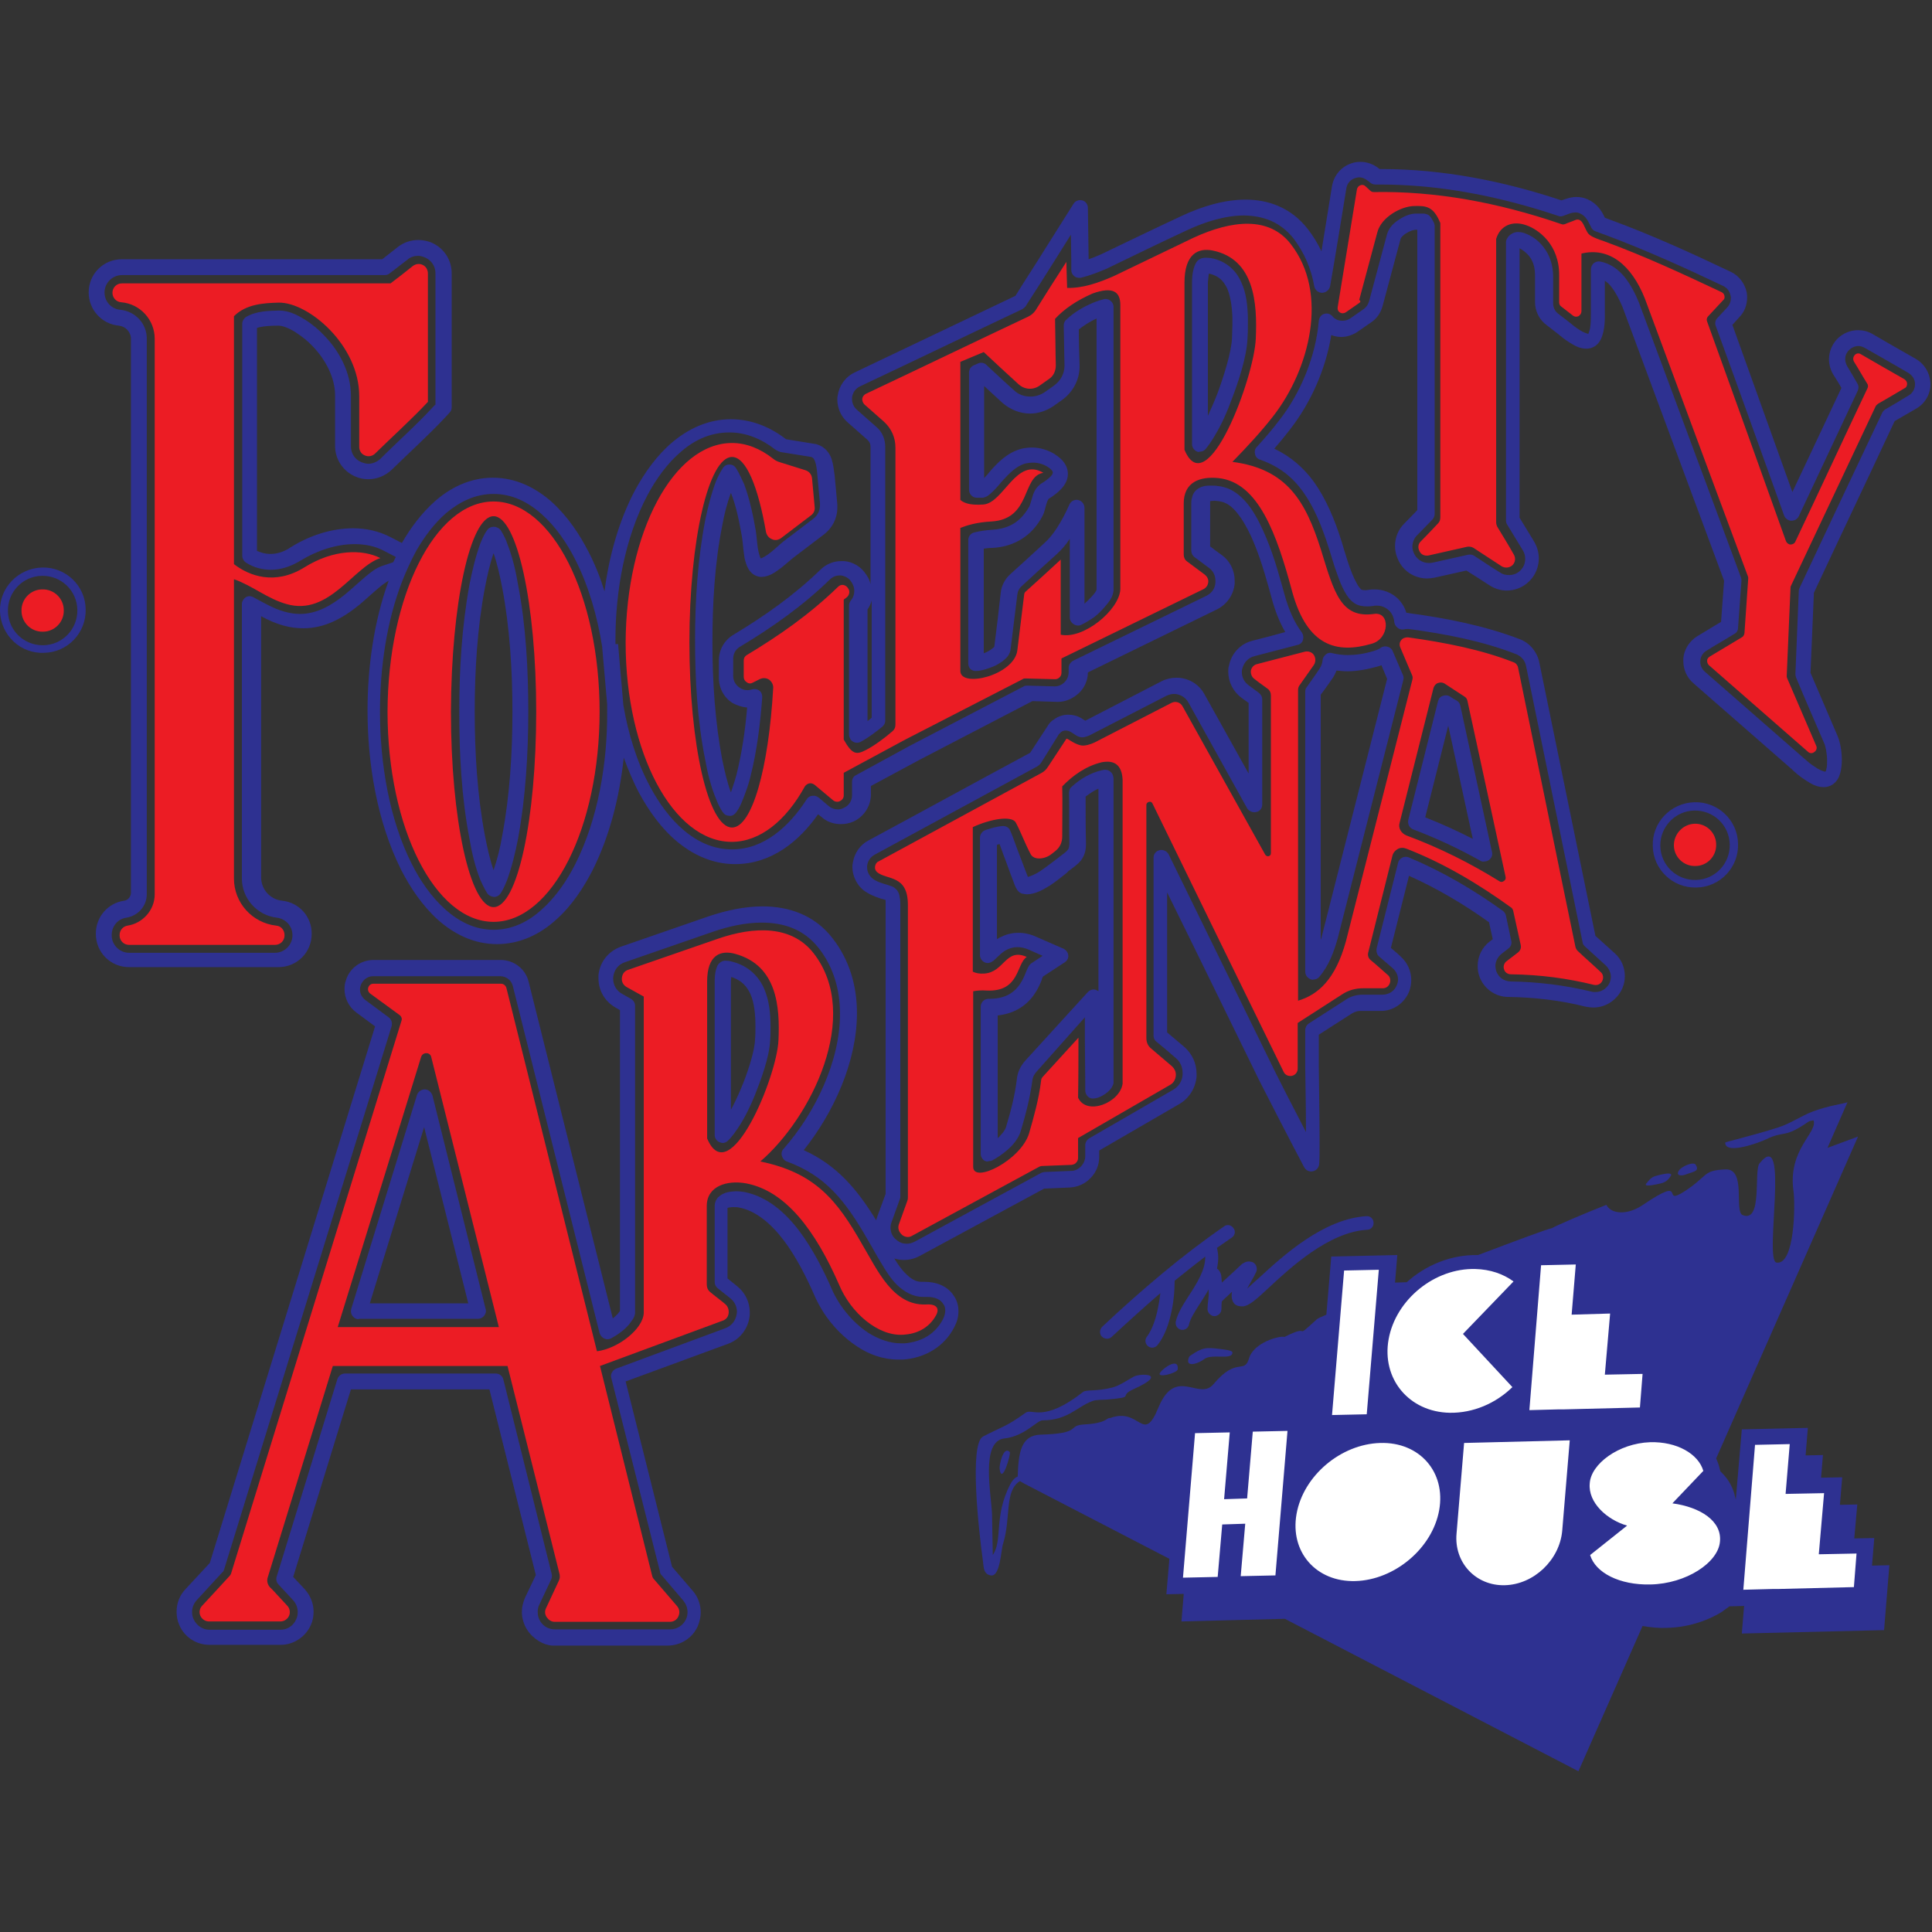
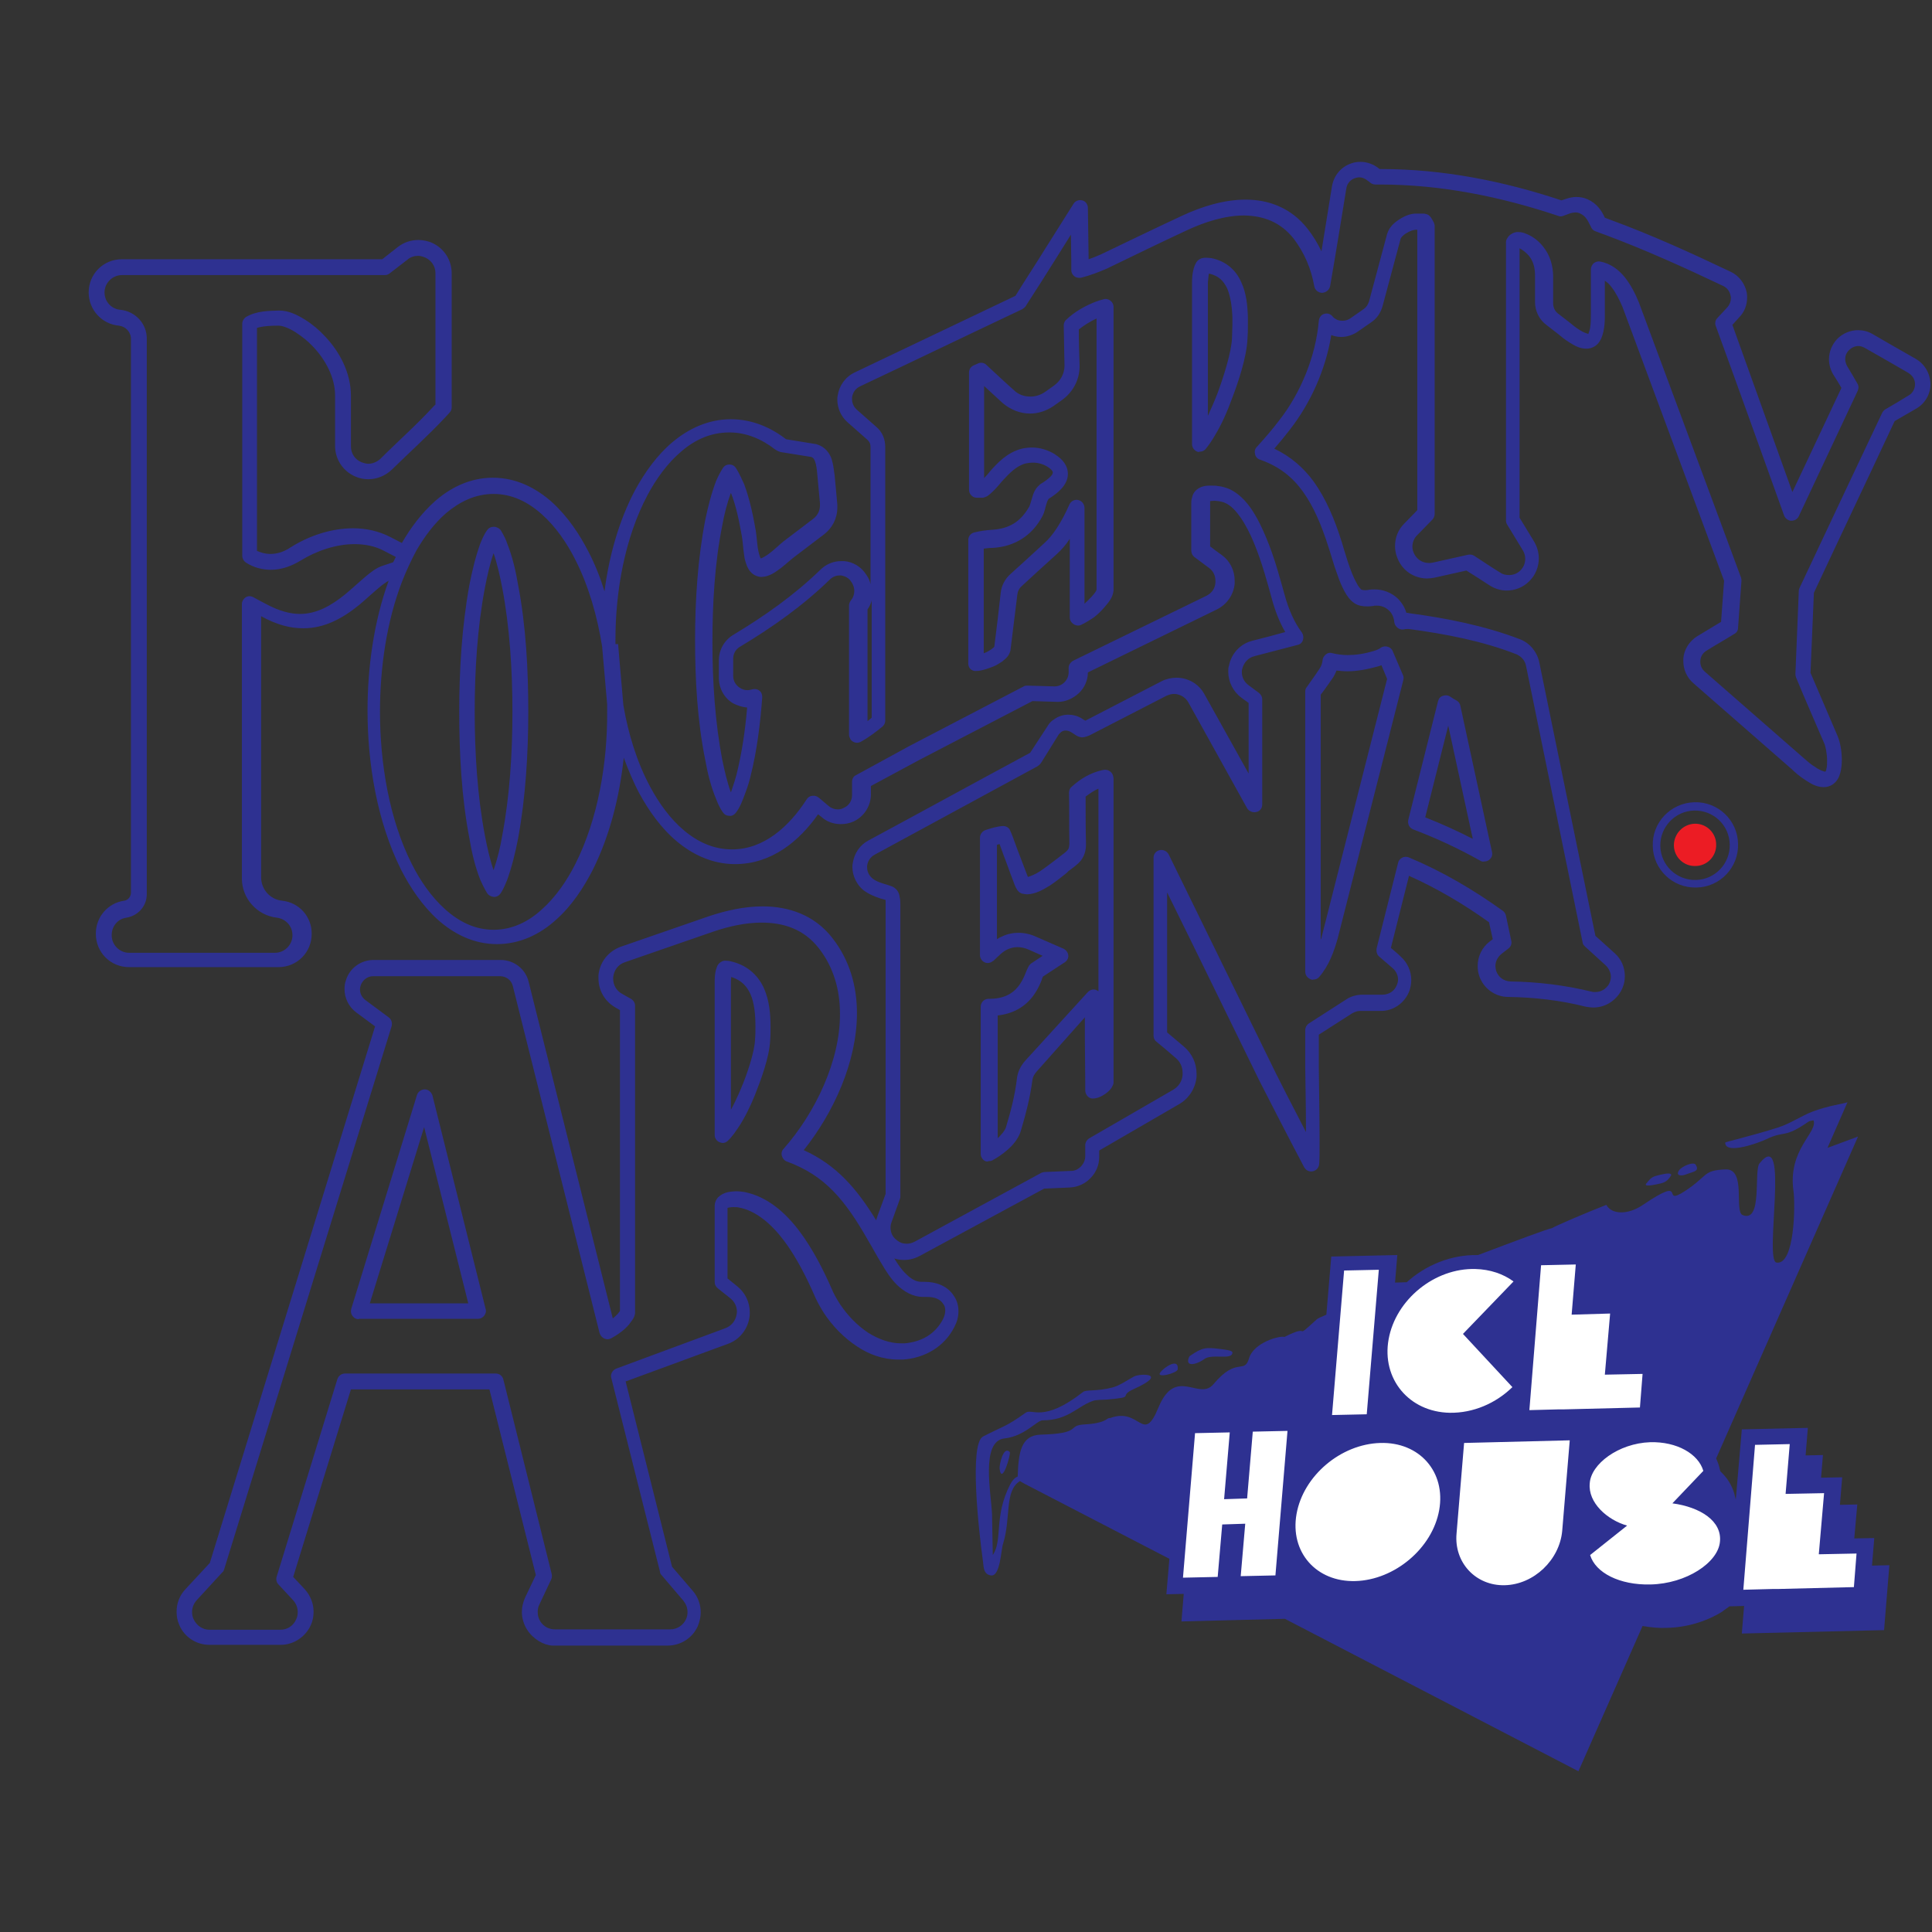
<svg xmlns="http://www.w3.org/2000/svg" version="1.1" id="Layer_1" x="0px" y="0px" viewBox="0 0 512 512" xml:space="preserve">
  <rect x="0" y="0" width="512" height="512" fill="#333333" stroke="none" />
  <g>
-     <path fill-rule="evenodd" clip-rule="evenodd" fill="#EC1C24" d="M11.2,156.2c3.1-0.1,5.7,2.4,5.7,5.5c0.1,3.1-2.4,5.7-5.5,5.7   c-3.1,0.1-5.7-2.4-5.7-5.5C5.6,158.8,8.1,156.2,11.2,156.2" />
-     <path fill-rule="evenodd" clip-rule="evenodd" fill="#2E3191" d="M11.1,152.6c5.1-0.1,9.3,3.9,9.4,9c0.1,5.1-3.9,9.3-9,9.4   c-5.1,0.1-9.3-3.9-9.4-9C2,156.9,6,152.7,11.1,152.6 M11.1,150.4c6.3-0.2,11.5,4.8,11.6,11c0.2,6.3-4.8,11.5-11,11.6   C5.4,173.3,0.2,168.3,0,162C-0.2,155.8,4.8,150.6,11.1,150.4" />
    <path fill-rule="evenodd" clip-rule="evenodd" fill="#EC1C24" d="M449.1,218.3c3.1-0.1,5.7,2.4,5.7,5.5c0.1,3.1-2.4,5.7-5.5,5.7   c-3.1,0.1-5.7-2.4-5.7-5.5C443.6,221,446,218.4,449.1,218.3" />
    <path fill-rule="evenodd" clip-rule="evenodd" fill="#2E3191" d="M449,214.8c5.1-0.1,9.3,3.9,9.4,9c0.1,5.1-3.9,9.3-9,9.4   c-5.1,0.1-9.3-3.9-9.4-9C439.9,219.1,444,214.9,449,214.8 M449,212.6c6.3-0.2,11.5,4.8,11.6,11c0.2,6.3-4.8,11.5-11,11.6   c-6.3,0.2-11.5-4.8-11.6-11C437.8,218,442.7,212.8,449,212.6" />
-     <path fill="#2E3191" d="M294.6,354.3c-0.7,0.7-1.9,0.6-2.6-0.1c-0.7-0.7-0.6-1.9,0.1-2.6c5.2-4.9,10.5-9.6,15.9-14.1   c5.4-4.5,10.9-8.7,16.4-12.5c0.8-0.6,1.9-0.4,2.5,0.5c0.6,0.8,0.4,1.9-0.5,2.5c-1.3,0.9-2.6,1.8-3.9,2.7c0.5,1.9,0.4,3.7,0,5.5   c0.4,0.2,0.7,0.6,1,1.3c0.2,0.5,0.2,1.2,0.3,2.4c2.2-2,4.7-4.3,5.2-4.8l0.1-0.1c0.6-0.4,1.2-0.7,1.8-0.7c0.4,0,0.7,0.1,1.1,0.2l0,0   c0.5,0.3,0.9,0.7,1,1.3c0.1,0.5,0.1,1-0.2,1.5c-0.1,0.1-0.2,0.4-0.4,0.8c-0.5,0.9-1.3,2.3-1.9,3.4c0.8-0.7,1.8-1.7,3.1-2.8   c6.4-5.9,17.1-15.7,28.5-16.4c1-0.1,1.9,0.7,1.9,1.7c0.1,1-0.7,1.9-1.7,1.9c-10.1,0.6-20.2,9.9-26.2,15.5c-3,2.8-5.1,4.7-6.7,4.8   c-2.1,0.1-2.9-1-3-2.7v0c0-0.4,0-0.7,0.1-1.2l-0.3,0.3c-1,1-2,1.8-2.4,2.3c-0.1,0.7-0.1,1.5-0.1,2c0,1-0.8,1.8-1.8,1.9   c-1,0-1.8-0.8-1.9-1.8c0-0.8,0.1-1.6,0.2-2.5c0.1-0.8,0.2-1.6,0.1-2.2c0-0.2,0-0.4,0-0.6c-0.7,1.3-1.5,2.5-2.2,3.6   c-1.4,2.2-2.7,4.2-3,5.7c-0.2,1-1.2,1.6-2.1,1.4c-1-0.2-1.6-1.2-1.4-2.2c0.5-2.2,1.9-4.4,3.5-6.9c2.1-3.2,4.4-6.9,4.3-10.3   c-2.7,2.1-5.4,4.2-8.1,6.4c0,2.7-0.3,6.1-1.1,9.3c-0.7,2.9-1.8,5.7-3.4,7.7c-0.6,0.8-1.7,1-2.5,0.4c-0.8-0.6-1-1.7-0.4-2.5   c1.2-1.6,2.1-3.9,2.7-6.4c0.4-1.7,0.7-3.5,0.9-5.2C303.1,346.5,298.8,350.4,294.6,354.3" />
    <path fill-rule="evenodd" clip-rule="evenodd" fill="#2E3191" d="M425.7,319.3c1.3,2.5,5.6,2.8,9.7,0c12.4-8.4,4.3,0.8,11.2-3.7   c6.2-4.1,4.6-5.4,10.6-5.7c5.7-0.3,2.3,11.1,4.6,12.1c5.4,2.2,2.9-11.8,4.5-13.7c8.2-10.2,1.1,25.8,4.5,26.3   c4.8,0.7,5-15.2,4.5-18.9c-1.6-11.1,6.5-15.6,5.3-18.8c-0.6,0.1-1.2,0.2-1.4,0.4c-6.5,4.5-6.1,2.2-11.1,4.6   c-1.6,0.8-10.9,4.3-10.9,0.9c0-0.2,6.8-1.7,14-4c3.2-1,6.2-3.1,9.1-4.2c4.5-1.7,8.4-2.1,9.3-2.5l-5.3,12.1l8.1-3l-37.6,85.3   c0.3,0.7,0.6,1.4,0.8,2.2l0.3,1.2c1.7,1.6,3,3.5,3.7,5.9l0.4,1.6l1.6-18.6l17.5-0.4l-0.6,7.3l4.6-0.1l-0.5,6l5.6-0.1l-0.6,7.3   l4.6-0.1l-0.8,9l5.3-0.1l-0.6,7.3l4.6-0.1l-1.4,17.2l-37.7,0.9l0.6-7.3l-3.9,0.1c-0.6,0.5-1.3,0.9-1.9,1.4   c-4.3,2.7-9.6,4.2-14.7,4.3c-2,0.1-4.2-0.1-6.4-0.5l-17,38.5l-77.8-40.4l-27.4,0.7l0.6-7.3l-4.6,0.1l0.8-9.4l-38.6-20l-1-0.6   c-4.2,2.6-2.3,9.7-4.5,16.7c-0.5,1.4-0.7,8.7-3.2,8.3c-2-0.3-1.9-2.2-2.1-3.7c-1.1-7.9-3.7-31.1,0-33.1c5.8-3,5.8-2.4,11.3-6.3   c1.7-1.3,4.6,2.8,15.2-5.5c0.8-0.7,3.6-0.1,7.8-1.2c1.9-0.5,3.7-1.8,5.7-2.9c1.7-0.9,9.3-0.9,0,3.3c-4.5,2,0.9,2.1-7.2,2.8   c-1.1,0.1-2.9,0-3.8,0.4c-4.1,1.5-6.5,5.1-13.2,5.1c-1.5,0-4.7,4.2-10.1,4.8c-6.4,0.7-3.5,14.7-3.3,20.1c0.1,3.6,0.1,7.3,0.2,10.8   c2.7-4,0.2-10.1,4.6-18.7c0.6-1.1,1.2-1.8,2-2.1c0.2-6.2,0.8-10.9,6-11.1c11.2-0.3,7-2.4,11.5-2.7c5.8-0.3,6-1.6,6.7-1.7l0.3,0   c8-3,8.7,7.2,12.8-2.8c4.6-11.1,10.8-1.6,14.6-6.2c6.2-7.4,8.1-2.5,9.4-6.8c1.2-4.2,8.1-6.1,9.4-5.7c7.7-3.9,1.9,1.4,8.6-4.7   c0.2-0.2,1.1-0.6,2.5-1.2l1.3-15.4l17.5-0.4l-0.6,7.3l3.1-0.1c5.1-4.6,11.8-7.3,18.7-7.2l0.2,0c10.3-3.9,18.6-7,19.5-7.1   C412.6,324.7,420.8,321.2,425.7,319.3 M440.1,311.3c1.6-0.4,3.2-0.5,2.7,0.3c-1.1,1.7-1.9,1.9-4,2.3c-2.9,0.6-2.9,0.1-2.4-0.4   C437.7,311.9,438,311.8,440.1,311.3 M449.4,308.7c1.1,1.8-0.8,1.8-2.5,2.5c-1.2,0.5-3,0.5-1.9-1.1   C445.7,309.1,448.9,307.7,449.4,308.7 M264.9,389.2c-0.1-0.9,1-6.2,2.7-4.4C268,385.1,265.5,393.9,264.9,389.2 M312.1,362.9   c-0.1,1-5.9,2.5-4.6,0.8C308.5,362.3,312.5,359.7,312.1,362.9 M315.4,359.3c3.2-2.2,4.1-2.3,8-1.8c0.6,0.1,3.2,0.3,3.2,0.9   c0.1,2.2-5.5,0.2-7.5,1.8c-1.4,1.1-5,2.4-4.1-0.3C315.1,359.7,315.2,359.4,315.4,359.3" />
-     <path fill-rule="evenodd" clip-rule="evenodd" fill="#EC1C24" d="M62,83.8v65.7c4,3.1,10.8,5.7,18.6,0.9c7.8-4.9,15.5-4.9,20.2-2.5   c-7.1,2.3-13.6,15.4-24.8,12.2c-5.1-1.4-9.1-4.9-14-6.6v79.3c0,6.5,4.9,11.8,11.2,12.5c1.3,0.1,2.2,1.2,2.2,2.5v0.1   c0,1.4-1.1,2.5-2.5,2.5H62H41h-6.8c-1.4,0-2.5-1.1-2.5-2.5v-0.1c0-1.3,0.9-2.3,2.1-2.5c4-0.6,7.2-4.1,7.2-8.3V89.8   c0-5.1-3.9-9.3-8.9-9.7c-1.3-0.1-2.3-1.2-2.3-2.5v0c0-1.4,1.1-2.5,2.5-2.5h20.3h12.6h38.3c2-1.5,3.9-3,5.9-4.6   c0.8-0.6,1.8-0.7,2.6-0.3c0.9,0.4,1.4,1.3,1.4,2.3v34c-4.3,4.6-9.3,9.1-14,13.7c-0.7,0.7-1.8,0.9-2.7,0.5c-1-0.4-1.5-1.3-1.5-2.3   V105c0-13.6-13.5-24.9-21.3-24.8C69.8,80.3,65.2,80.6,62,83.8 M130.8,132.9c15.5,0,28.1,24.9,28.1,55.7c0,30.7-12.6,55.7-28.1,55.7   c-15.5,0-28.1-24.9-28.1-55.7C102.8,157.9,115.3,132.9,130.8,132.9 M130.8,136.8c6.2,0,11.3,23.2,11.3,51.8   c0,28.6-5,51.8-11.3,51.8c-6.2,0-11.3-23.2-11.3-51.8C119.6,160,124.6,136.8,130.8,136.8 M194,117.4c3.8,0,7.5,1.5,10.8,4.1   c0.6,0.5,1.2,0.8,1.9,1l6.7,2.1c1,0.3,1.7,1.1,1.8,2.2l0.7,7.6c0.1,0.9-0.3,1.7-1,2.2l-7.9,6c-0.7,0.5-1.6,0.7-2.4,0.3   c-0.8-0.3-1.4-1-1.6-1.9c-2.1-12.1-5.3-19.9-9-19.9c-6.2,0-11.3,22-11.3,49.1s5,49.1,11.3,49.1c5.3,0,9.7-15.7,10.9-36.9   c0.1-0.9-0.4-1.8-1.1-2.3c-0.8-0.5-1.7-0.5-2.5-0.1l-1.8,0.9c-0.5,0.3-1.1,0.3-1.6-0.1c-0.5-0.3-0.8-0.8-0.8-1.4V175   c0-0.6,0.3-1.1,0.8-1.4c8.5-5.1,16.7-10.8,24.2-18.1c0.4-0.4,0.8-0.5,1.3-0.5c0.5,0.1,0.9,0.3,1.2,0.7l0.2,0.3   c0.5,0.7,0.3,1.7-0.4,2.3l-0.8,0.6V196c2.2,3.9,3.3,4.1,5.8,2.8c2-1,4.8-3,7.1-5c0.5-0.4,0.8-1,0.8-1.7v-73.5   c0-2.7-1.1-5.1-3.1-6.9c-1.7-1.5-3.4-3-5.1-4.5c-0.4-0.4-0.6-0.9-0.6-1.5c0.1-0.6,0.4-1,0.9-1.3c14.4-6.8,28.7-13.7,43.1-20.5   c0.8-0.4,1.4-0.9,1.9-1.6c2.7-4.3,5.4-8.6,8.2-12.9c0.1,3,0.1,4.5,0.2,6.9c4.1,0.1,8.2-1.3,12.3-3.1l21.2-10.2   c10.2-4.7,20-5.7,25.7,1.6c10.3,13.1,5,33.4-4.6,45.7c-3.1,4-6.8,8-10.8,12.1c14.5,1.9,19.4,10.4,23.5,23.4   c3.5,11.4,5.3,18.1,14,16.9c4.4-0.7,4.2,6.6-0.6,7.9c-9.2,2.7-17,0.7-21-13.6c-4.1-15.4-9-29.2-19.6-30.3c-5-0.5-9.2,1.1-9.2,6.7   V147c0,0.7,0.3,1.4,0.9,1.8c1.6,1.2,3.1,2.3,4.7,3.5c0.6,0.5,1,1.2,0.9,2c-0.1,0.8-0.5,1.4-1.2,1.8l-37.7,18.4v3.8   c0,0.5-0.2,0.9-0.5,1.2c-0.3,0.3-0.7,0.5-1.2,0.5c-2.6-0.1-5.2-0.1-7.8-0.2c-0.3,0-0.6,0-0.8,0.2L239.9,196l-16.3,8.8v6   c0,0.7-0.4,1.2-1,1.5c-0.6,0.3-1.3,0.2-1.8-0.2l-4.9-4.1c-0.4-0.3-0.9-0.5-1.4-0.4c-0.5,0.1-0.9,0.4-1.2,0.8   c-5,9.1-11.9,14.7-19.4,14.7c-15.5,0-28.1-23.6-28.1-52.8C165.9,141.1,178.5,117.4,194,117.4 M279.6,84.5c0.1,3.7,0.1,9,0.2,12.3   c0,1.5-0.6,2.9-1.9,3.7c-0.8,0.6-1.6,1.1-2.4,1.7c-1.7,1.2-4,1.1-5.6-0.4c-3.1-2.8-6.2-5.7-9.2-8.5l-6.2,2.6v36.6   c1.2,1,3,1.4,6.1,1.2c5.4-0.4,8.7-12.7,15.9-8.4c-5.8,0.9-3.1,12.3-13.8,12.9c-3.8,0.2-6.4,1-8.2,1.7v37.9c0,4.6,14.2,1.2,15.1-5.4   c0.6-4.9,1.2-9.8,1.8-14.7c0-0.4,0.2-0.8,0.5-1c3.1-2.8,6.2-5.6,9.2-8.4v19.9c6,1.3,15.5-6.5,15.8-12V80.8c0-3.4-1.9-5-7.4-3   C285.4,79.6,282.1,81.8,279.6,84.5 M321.4,66.4c-3.9-0.8-7.5,0.9-7.5,8.5v44.3c6,14.4,18.5-19.1,18.9-29.5   C333.2,80.4,332.5,68.7,321.4,66.4 M238.2,324.5l2.3-6.4c0.1-0.3,0.1-0.5,0.1-0.8v-77.5c0-8.1-5.6-6.5-8.2-8.7   c-0.4-0.4-0.6-0.9-0.5-1.5c0.1-0.6,0.4-1.1,0.9-1.3c14.4-7.8,28.7-15.6,43.1-23.4c0.8-0.4,1.4-1,1.9-1.8l4.8-7.3   c0.2-0.3,1.7,1.2,3.7,1.7c1.2,0.3,2.8-0.3,3.7-0.7c6.8-3.5,13.6-7,20.4-10.5c1.1-0.6,2.4-0.2,3,0.9c7.3,13.1,14.6,26.2,21.9,39.3   c0.2,0.3,0.6,0.5,0.9,0.4c0.4-0.1,0.6-0.4,0.6-0.8v-41.8c0-0.7-0.3-1.4-0.9-1.8c-1.2-0.9-2.4-1.7-3.5-2.6c-0.7-0.5-1-1.4-0.9-2.2   c0.2-0.9,0.8-1.5,1.6-1.7l12.7-3.3c0.9-0.2,1.9,0.1,2.4,0.9c0.5,0.8,0.5,1.8,0,2.6c-1.3,1.8-2.5,3.6-3.8,5.4   c-0.3,0.4-0.4,0.8-0.4,1.3v82.3c5.3-1.6,9.9-5.6,12.7-15.8c5.9-23.1,11.7-46.2,17.6-69.3c0.1-0.4,0.1-0.8-0.1-1.2   c-1-2.4-2.1-4.9-3.1-7.3c-0.3-0.7-0.2-1.4,0.2-1.9c0.4-0.6,1.1-0.8,1.8-0.8c10.1,1.4,19.6,3.3,28,6.6c0.6,0.2,1.1,0.8,1.2,1.4   c5.1,24.7,10.1,49.4,15.2,74c0.1,0.4,0.3,0.8,0.6,1.1c2,1.9,4.1,3.7,6.1,5.6c0.7,0.6,0.8,1.6,0.4,2.4c-0.4,0.8-1.3,1.2-2.2,1   c-6.9-1.7-14.1-2.7-22-2.8c-0.8,0-1.6-0.5-1.8-1.3c-0.3-0.8,0-1.7,0.7-2.2c1-0.8,2-1.5,3-2.3c0.6-0.5,0.9-1.2,0.7-2   c-0.7-3-1.3-6.1-2-9.1c-0.1-0.3-0.2-0.5-0.4-0.7c-8.7-6.3-17.9-11.8-27.9-15.7c-0.8-0.3-1.6-0.3-2.3,0.1c-0.7,0.4-1.2,1-1.4,1.8   c-2.1,8.5-4.3,17.1-6.4,25.6c-0.2,0.7,0,1.5,0.6,2c1.6,1.3,3.1,2.7,4.6,4c0.6,0.5,0.8,1.4,0.5,2.2c-0.3,0.8-1,1.3-1.8,1.3h-5.2   c-2.1,0-3.9,0.5-5.6,1.6l-11.8,7.6v12.1c0,0.9-0.6,1.7-1.5,1.9c-0.9,0.2-1.8-0.2-2.2-1c-11.6-23.7-23.2-47.4-34.8-71.2   c-0.2-0.4-0.6-0.5-0.9-0.4c-0.4,0.1-0.7,0.4-0.7,0.8v61.8c0,1.1,0.4,2.1,1.3,2.8c1.8,1.5,3.6,3.1,5.4,4.6c0.8,0.7,1.2,1.6,1.1,2.6   c-0.1,1-0.6,1.9-1.5,2.4l-24.4,14.1c0,1.8,0,3.6,0,5.3c0,0.5-0.2,0.9-0.5,1.2c-0.3,0.4-0.7,0.5-1.2,0.6c-2.6,0.1-5.2,0.2-7.8,0.3   c-0.3,0-0.6,0.1-0.8,0.2l-33.7,18.3c-0.8,0.5-1.8,0.4-2.6-0.2C238.1,326.4,237.9,325.4,238.2,324.5 M370.9,218.1   c3-11.9,6-23.9,9-35.8c0.2-0.6,0.6-1.1,1.2-1.3c0.6-0.2,1.2-0.2,1.8,0.2c1.7,1.1,3.4,2.2,5.2,3.4c0.5,0.3,0.7,0.7,0.8,1.2   c3.4,15.5,6.7,31,10.1,46.6c0.1,0.5-0.1,0.9-0.5,1.1c-0.4,0.3-0.8,0.3-1.2,0c-7.6-4.7-15.7-8.8-24.6-12.1   C371.3,220.8,370.5,219.4,370.9,218.1 M281.5,208.4c0.1,3.7,0,9.6,0,13.3c0,1.5-0.6,2.9-1.9,3.9c-0.8,0.6-0.1,0.1-0.9,0.7   c-1.7,1.4-4.7,1.8-5.6,0c-1.8-3.5-2.6-5.9-3.9-8.3c-1.1-2-6.9-0.9-11.4,1.2v38.3c0.8,0.4,1.8,0.6,3.1,0.5c5.3-0.4,5.6-6.9,11.2-4.4   c-2.8,1.8-1.8,9.3-10.6,8.9c-1.4-0.1-2.6,0-3.6,0.2v46.5c0,4.6,12.6-1.7,14.8-8.8c1.3-4.5,2.6-9.1,3.2-14c0-0.4,0.2-0.8,0.5-1.1   l9.4-10.3c0,5,0,10.5-0.1,15.9c2.3,4.9,11.1,1.3,11.8-3.7v-80.6c-0.2-4-2.3-5.2-5.5-4.6C287.8,203,284.3,205.5,281.5,208.4    M360.2,80.3c-1.2,0.8-2.4,1.7-3.6,2.5c-0.5,0.3-1.1,0.3-1.5,0c-0.5-0.3-0.7-0.8-0.6-1.4c1.7-10.4,3.4-20.8,5.1-31.2   c0.1-0.5,0.4-0.9,0.9-1.1c0.5-0.2,1-0.1,1.4,0.3c0.4,0.4,0.8,0.7,1.2,1.1c0.3,0.3,0.6,0.4,1,0.4c16.2-0.3,32.8,2.7,49.7,8.5   c0.3,0.1,0.6,0.1,0.9,0c0.9-0.4,1.9-0.7,2.8-1.1c2.1-0.8,2.4,2.7,3.6,3.8c0.7,0.7,2.7,1.4,3.9,1.8c10.7,3.9,21,8.7,31.2,13.5   c0.4,0.2,0.7,0.5,0.8,1c0.1,0.5,0,0.9-0.4,1.2l-3.9,4.2c-0.4,0.4-0.5,0.9-0.3,1.4c6.7,18.5,14.2,39.5,20.9,58.2   c0.2,0.5,0.7,0.9,1.2,0.9c0.6,0,1.1-0.3,1.3-0.8c6.4-13.5,12.7-27.1,19.1-40.6c0.2-0.4,0.2-0.9-0.1-1.3c-1.2-1.9-2.3-3.9-3.5-5.8   c-0.3-0.6-0.2-1.2,0.2-1.7c0.5-0.5,1.1-0.6,1.7-0.2c3.8,2.2,7.6,4.4,11.5,6.6c0.4,0.3,0.7,0.7,0.7,1.2c0,0.5-0.2,1-0.7,1.2   c-2.3,1.4-4.6,2.7-7,4.1c-0.2,0.2-0.4,0.3-0.6,0.6c-7.5,15.9-15,31.8-22.5,47.7c-0.1,0.2-0.1,0.3-0.1,0.5c-0.3,7.8-0.7,15.5-1,23.3   c0,0.2,0,0.4,0.1,0.6c2.6,6,5.1,11.9,7.7,17.9c0.3,0.6,0.1,1.3-0.5,1.7c-0.5,0.4-1.2,0.4-1.7-0.1c-8.7-7.6-17.5-15.3-26.2-22.9   c-0.3-0.3-0.5-0.7-0.5-1.2c0-0.5,0.3-0.8,0.7-1.1c2.8-1.7,5.7-3.4,8.5-5.1c0.4-0.2,0.6-0.6,0.7-1.1c0.3-4.8,0.7-9.7,1-14.5   c0-0.2,0-0.4-0.1-0.6c-9.1-24.5-18.2-49-27.3-73.6c-3.5-8.8-9.4-13.7-16.8-11.9v15.3c0,0.5-0.3,1-0.8,1.3c-0.5,0.2-1,0.2-1.5-0.2   c-1-0.8-2.1-1.6-3.1-2.4c-0.4-0.3-0.5-0.7-0.5-1.1v-7c0.1-8.3-5.5-12.3-8.7-13.4c-3.6-1.3-6.9,0-8,3.6v75.1c0,0.4,0.1,0.8,0.3,1.2   c1.5,2.5,3,4.9,4.4,7.4c0.5,0.9,0.4,2-0.4,2.8c-0.8,0.7-1.9,0.8-2.8,0.3c-2.5-1.6-5-3.3-7.5-4.9c-0.5-0.3-1.1-0.4-1.7-0.3   c-3.4,0.8-6.8,1.5-10.2,2.3c-1,0.2-2-0.2-2.4-1.1c-0.5-0.9-0.4-1.9,0.3-2.6c1.6-1.6,3.1-3.2,4.6-4.8c0.4-0.4,0.6-0.9,0.6-1.6V59.1   c-1.8-4.4-3.7-4.6-7-4.5c-3.5,0.1-8.7,3-9.7,7c-1.6,6-3.2,11.9-4.8,17.9C360.7,79.8,360.5,80.1,360.2,80.3 M57.3,429.7h10.2h6.8   c1,0,1.9-0.6,2.3-1.5c0.4-0.9,0.2-2-0.5-2.7l-3.7-4l-0.9-0.9c-0.6-0.7-0.8-1.6-0.6-2.4l17.3-56.2h46.3l13.8,55.2   c0.1,0.6,0.1,1.1-0.2,1.7l-3.4,7.3c-0.4,0.8-0.3,1.7,0.2,2.4c0.5,0.7,1.2,1.2,2.1,1.2h4.5h24.4h1.6c1,0,1.9-0.5,2.3-1.5   c0.4-0.9,0.3-1.9-0.4-2.7l-6.1-7.1c-0.3-0.3-0.4-0.6-0.5-1L159,362l32.5-12c0.9-0.3,1.5-1,1.6-2c0.1-0.9-0.2-1.8-0.9-2.4   c-1.3-1.1-2.7-2.1-4-3.2c-0.6-0.5-0.9-1.2-0.9-2v-20.8c0-5.3,5.4-6.9,10.4-6c10.6,2,18.4,12.6,24.6,26.7c3.1,7.6,10.5,14,17.3,13.4   c3-0.2,6.5-1.5,8.5-5.2c1.1-2.1-0.4-3-2.8-2.8c-8.7,0.3-12.8-9.2-16.8-15.9c-6.7-11.8-12.5-19-27-22c13.4-11.5,27-38.7,14.1-55.2   c-5.7-7.3-15.5-7.3-25.7-3.7l-23.4,8.1c-1,0.3-1.6,1.1-1.7,2.2c-0.1,1,0.4,1.9,1.3,2.4l4.5,2.5v11.8V348   c-0.2,4.2-6.8,9.4-12.4,10.1l-24-96.3c-0.2-0.6-0.7-1.1-1.4-1.1h-6.8h-8.4h-8.1h0H98.9c-0.6,0-1.1,0.4-1.3,1   c-0.2,0.6,0,1.2,0.5,1.6l7.8,5.7c0.5,0.4,0.7,1,0.5,1.5L61.3,416.8c-0.1,0.4-0.3,0.7-0.6,1l-3.4,3.7l-3.7,4   c-0.7,0.7-0.9,1.8-0.5,2.7c0.4,0.9,1.3,1.5,2.3,1.5H57.3z M194.9,252.8c-3.9-1.1-7.5,0.2-7.5,7.3v41.6c5.9,14.1,18.5-16.3,18.9-26   C206.7,266.9,206,255.9,194.9,252.8 M89.5,351.7l22.1-71.6c0.2-0.6,0.7-1,1.4-1c0.6,0,1.2,0.4,1.3,1.1l17.9,71.5H89.5z" />
    <path fill-rule="evenodd" clip-rule="evenodd" fill="#FFFFFF" d="M353,375l9.2-0.2l3.2-38.3l-9.2,0.2L353,375z M405.3,373.7   l7.7-0.2l1.4,0l20.2-0.5l0.7-8.9l-10,0.2l1.4-16.2l-10.2,0.3l1.1-13.3l-9.2,0.2L405.3,373.7z M462,421.3l7.7-0.2l1.4,0l20.2-0.5   l0.7-8.9l-10,0.2l1.4-16.2l-10.2,0.2l1.1-13.2l-9.2,0.2L462,421.3z M365.8,382.4c10.4-0.3,17.4,7.7,15.6,17.8   c-1.8,10.1-11.8,18.5-22.2,18.8c-10.4,0.3-17.4-7.7-15.6-17.8C345.4,391.1,355.3,382.7,365.8,382.4 M391,336.3   c3.9,0.1,7.4,1.3,10.1,3.3l-13.4,13.9l13.1,14.1c-4.4,4.3-10.4,6.9-16.6,6.8c-10.8-0.2-18.1-9-16.2-19.5   C369.9,344.4,380.2,336,391,336.3 M313.5,418.1l9.2-0.2l1.2-13.9l6.1-0.2l-1.2,13.9l9.2-0.2l3.2-38.3l-9.2,0.2l-1.5,17.7l-6.1,0.2   l1.5-17.7l-9.2,0.2L313.5,418.1z M388,382.4l28-0.7l-2,24c-0.7,7.7-7.5,14.2-15.2,14.4c-7.7,0.2-13.5-6-12.8-13.7L388,382.4z    M437.3,382.2c7.1-0.2,12.8,3.1,14.1,7.6l-8.2,8.6c7.4,1,13.2,4.7,12.6,10.2c-0.5,5.5-8.9,11.1-18.4,11.3c-8.2,0.2-14.6-3.1-16-7.8   l9.8-7.8c-5.3-1.5-10.4-6.1-9.9-11.2C421.6,388,428.9,382.5,437.3,382.2" />
    <path fill="#2E3191" d="M139.7,431.9c-0.9-1.4-1.4-3.1-1.4-4.7c0-1.3,0.3-2.5,0.8-3.7l2.9-6.1l-12.3-49.2H93l-15.3,49.7l3.1,3.3   c1.5,1.7,2.3,3.8,2.3,5.9c0,1.2-0.2,2.4-0.7,3.5c-1.4,3.2-4.6,5.3-8,5.3H55.5c-3.5,0-6.7-2.1-8-5.3c-0.5-1.1-0.7-2.3-0.7-3.5   c0-2.2,0.8-4.3,2.3-5.9l6.5-7L99.4,272l-5-3.7c-2-1.5-3.1-3.8-3.1-6.2c0-0.8,0.1-1.6,0.4-2.4c1-3.2,4-5.3,7.3-5.3h33.7   c3.5,0,6.6,2.4,7.4,5.8l22.3,89.2c0.5-0.4,0.9-0.8,1.3-1.2c0.1-0.1,0.4-0.5,0.6-0.8v-79.7l-1.2-0.7c-2.8-1.6-4.5-4.5-4.5-7.7   c0-0.2,0-0.5,0-0.8c0.3-3.5,2.6-6.4,5.9-7.6l23.4-8.1c4.5-1.5,9.4-2.6,14.2-2.6c6.8,0,13.7,2.2,18.5,8.4c4.6,5.9,6.5,12.8,6.5,19.9   c0,12.9-6.2,26.4-14.1,36.3c8.6,3.9,14,10.1,19.2,18.6c0.1-0.4,0.2-0.8,0.4-1.3l2.1-5.7v-76.8v-0.2c0-0.3,0-0.7,0-0.9   c-0.4-0.1-0.9-0.3-1.4-0.4c-1.5-0.5-3-1.1-4.5-2.2c-1.8-1.5-2.9-3.8-2.9-6.1c0-0.4,0-0.7,0.1-1.1c0.4-2.6,1.9-4.8,4.2-6   c14.3-7.7,28.5-15.5,42.8-23.2l4.7-7.2c0.4-0.7,1-1.3,1.7-1.7c1.1-0.8,2.4-1.2,3.7-1.2c1.2,0,2.4,0.3,3.4,0.9   c0.4,0.2,0.7,0.5,1,0.6c0,0,0.1,0,0.1,0.1c6.8-3.5,13.5-7,20.3-10.5c1.2-0.6,2.6-0.9,3.9-0.9c3,0,5.9,1.6,7.4,4.4   c3.9,7,7.8,14,11.7,21v-18.7c-0.6-0.5-1.3-0.9-1.9-1.4c-2.2-1.6-3.5-4.2-3.5-6.9c0-0.5,0-1.1,0.2-1.6c0.6-3.2,3-5.8,6.2-6.6   c2.9-0.7,5.8-1.5,8.7-2.3c-1.5-2.6-2.7-5.6-3.6-9c-1-3.6-2.5-9.3-4.6-14.4c-2.1-5.2-5-9.7-7.7-10.8c-0.6-0.3-1.2-0.4-1.8-0.5   c-0.3,0-0.7-0.1-1-0.1c-0.5,0-1,0.1-1.2,0.1c0,0.1,0,0.3,0,0.5c0,1.5,0,3,0,4.5c0,2.3,0,4.6,0,7c1,0.8,2,1.5,3.1,2.3   c2.2,1.6,3.4,4.1,3.4,6.8c0,0.3,0,0.5,0,0.8c-0.3,3-2.1,5.5-4.7,6.8l-34.2,16.7c0,2.1-0.9,4.1-2.4,5.5c-1.5,1.4-3.5,2.3-5.5,2.3   c-0.1,0-0.1,0-0.2,0c-2.2-0.1-4.4-0.1-6.6-0.2l-29.8,15.5l-13,7v2.2c0,3.1-1.8,5.9-4.6,7.2c-1.1,0.5-2.2,0.7-3.4,0.7   c-1.8,0-3.7-0.6-5.1-1.9l-0.9-0.7c-5,7.1-12.3,13.2-22,13.2c-6,0-11.2-2.5-15.4-6c-4.2-3.5-7.5-8.2-10-12.8c-1.6-3-2.9-6.2-4.1-9.4   c-1.1,10.3-3.7,20.7-8.2,29.7c-2.4,4.7-5.6,9.6-9.8,13.3c-4.2,3.8-9.5,6.4-15.6,6.4c-6.2,0-11.4-2.7-15.6-6.4   c-4.2-3.8-7.4-8.6-9.8-13.3c-6.4-12.8-8.9-28.2-8.9-42.2c0-11.2,1.6-23.4,5.6-34.4c-0.7,0.4-1.7,1.1-2.4,1.7   c-1.8,1.5-3.5,3.1-5.4,4.7c-4.3,3.5-9.1,6.2-14.8,6.2c-1.7,0-3.4-0.2-5.2-0.7c-2.2-0.6-4.2-1.5-6-2.5v69.2c0,3.2,2.4,5.9,5.6,6.2   c4.5,0.5,7.8,4.2,7.8,8.7v0.1c0,4.9-3.9,8.8-8.8,8.8H34.2c-4.9,0-8.8-3.9-8.8-8.8v-0.1c0-4.4,3.2-8.1,7.5-8.7   c1-0.1,1.8-1.1,1.8-2.1V89.8c0-1.8-1.4-3.3-3.2-3.5c-4.5-0.4-8-4.2-8-8.8v0c0-4.9,3.9-8.8,8.8-8.8h69c1.4-1.1,2.8-2.2,4.2-3.3   c1.6-1.2,3.4-1.8,5.4-1.8c1.3,0,2.7,0.3,3.9,0.9c3,1.5,4.9,4.5,4.9,7.9v34v1.6c0,0.5-0.2,1-0.6,1.4l-1.1,1.2   c-4.6,4.9-9.5,9.3-14.2,13.9c-1.7,1.6-3.9,2.5-6.2,2.5c-1.1,0-2.3-0.2-3.4-0.7c-3.3-1.4-5.4-4.6-5.4-8.1c0-3,0-5.9,0-8.9   c0-1.5,0-3,0-4.4c0,0,0,0,0-0.1c0-4.7-2.5-9.5-6-13.1c-1-1.1-2.7-2.5-4.4-3.6c-1.7-1.1-3.5-1.8-4.6-1.8h0h0c-1.9,0-4.1,0.1-5.7,0.6   V146c1.2,0.5,2.3,0.8,3.5,0.8c1.8,0,3.6-0.5,5.5-1.8c4.8-3,10.6-5,16.5-5c3.3,0,6.7,0.7,9.8,2.3l3.1,1.6c2.3-4,5.2-7.9,8.8-11.1   c4.1-3.6,9.3-6.2,15.3-6.2c6.2,0,11.4,2.7,15.6,6.4c4.2,3.8,7.4,8.6,9.8,13.3c1.7,3.3,3.1,6.8,4.2,10.4c1.2-9.3,3.8-18.7,8.1-26.8   c2.5-4.6,5.8-9.3,10-12.8c4.2-3.5,9.4-6,15.4-6c5.5,0,10.5,2.1,14.6,5.3l8,1.3l0.3,0.1c2,0.6,3.3,2.3,3.8,3.9   c0.5,1.6,0.6,3.1,0.8,4.4l0.7,7.6c0,0.3,0,0.6,0,0.9c0,2.7-1.3,5.3-3.5,7l-7.9,6c-0.7,0.5-2.1,1.8-3.5,2.9c-1.5,1.1-3,2.3-5.2,2.4   c-0.5,0-0.9-0.1-1.4-0.3c-1.3-0.5-2-1.6-2.4-2.5c-0.4-1-0.7-2-0.8-3c-0.3-2-0.4-4.1-0.6-5c-0.7-3.9-1.5-8-2.9-11.5   c-1,2.7-1.8,5.8-2.3,8.7c-2,9.9-2.6,20.8-2.6,31c0,10.2,0.7,21.1,2.6,31c0.6,2.9,1.3,6,2.3,8.7c0.1-0.2,0.1-0.4,0.2-0.6   c0.6-1.7,1.1-3.4,1.3-4.2c1.4-5.6,2.3-11.7,2.8-17.7c-1.3-0.1-2.5-0.5-3.7-1.1c-2.4-1.4-3.8-4-3.8-6.8V175c0-2.8,1.5-5.4,3.9-6.8   c8.3-5,16.1-10.5,23-17.2c1.5-1.5,3.5-2.3,5.5-2.3c0.3,0,0.6,0,0.8,0c2.4,0.2,4.5,1.5,5.8,3.5l0.2,0.3c0.5,0.7,0.8,1.5,1,2.3v-36.2   c0-1-0.2-1.5-1-2.2c-1.7-1.5-3.4-3-5.1-4.5c-1.7-1.5-2.7-3.7-2.7-6c0-0.4,0-0.7,0.1-1.1c0.4-2.6,2-4.9,4.5-6.1   c14.2-6.8,28.4-13.5,42.6-20.3c2.6-4.2,5.3-8.3,7.9-12.5l7.5-11.9c0.5-0.8,1.4-1.1,2.3-0.9c0.9,0.2,1.5,1.1,1.5,2l0.2,13.6   c1.2-0.4,2.4-0.9,3.5-1.4c7.1-3.4,14.1-6.8,21.2-10.1c5.1-2.4,11.1-4.3,16.9-4.3c6,0,12,2.1,16.4,7.7c1.5,1.9,2.7,3.9,3.7,6   c0.9-5.8,1.9-11.5,2.8-17.3c0.5-2.8,2.4-5.1,5.1-6c0.8-0.3,1.6-0.4,2.5-0.4c1.8,0,3.6,0.7,5,1.9c0.2,0,0.3,0,0.5,0   c16.3,0,32.4,3.2,47.7,8.3c0.4-0.1,0.8-0.3,1.2-0.4c0.9-0.3,1.8-0.5,2.8-0.5c1,0,2,0.2,2.9,0.6c2.5,1.1,3.8,3.1,4.6,4.9   c0.5,0.2,1.1,0.4,1.6,0.6c10.9,4,21.4,8.8,31.7,13.7c2.2,1,3.8,3.1,4.3,5.5c0.1,0.5,0.1,1,0.1,1.4c0,1.9-0.7,3.8-2.1,5.2l-1.8,2   c5.3,14.8,10.6,29.5,15.9,44.3c4.3-9.2,8.7-18.4,13-27.6c-0.7-1.2-1.4-2.4-2.2-3.6c-0.7-1.2-1.1-2.6-1.1-4c0-2,0.8-3.9,2.2-5.4   c1.5-1.5,3.5-2.3,5.5-2.3c1.3,0,2.6,0.3,3.8,1c3.8,2.2,7.6,4.4,11.5,6.6c2.4,1.4,3.8,3.9,3.9,6.6c0,0.1,0,0.1,0,0.1   c0,2.7-1.5,5.2-3.8,6.5c-1.9,1.1-3.8,2.2-5.7,3.3c-7.1,15.2-14.3,30.3-21.4,45.5c-0.3,7.1-0.6,14.1-0.9,21.2   c2.4,5.6,4.8,11.2,7.2,16.8c0.7,1.7,1.1,4,1.1,6.3c0,1.1-0.1,2.3-0.4,3.4c-0.3,1.1-0.8,2.2-1.9,3c-0.8,0.6-1.7,0.8-2.5,0.8   c-2,0-3.5-1-4.9-1.9c-1.4-0.9-2.7-2-3.5-2.8c-8.7-7.6-17.5-15.3-26.2-22.9c-1.7-1.5-2.6-3.6-2.6-5.8c0-0.2,0-0.5,0-0.7   c0.2-2.4,1.6-4.6,3.7-5.9c2.1-1.3,4.2-2.5,6.3-3.8c0.3-3.6,0.5-7.3,0.8-10.9c-9-24.2-17.9-48.3-26.9-72.5c-0.8-1.9-1.8-3.9-3-5.4   c-0.5-0.7-1.1-1.2-1.7-1.6v8.1c0,0.1,0,0.1,0,0.2c0,1.7,0.1,4.6-1,7.1c-0.4,0.8-1,1.7-2.1,2.2c-0.6,0.3-1.2,0.4-1.8,0.4   c-1.8,0-3.1-0.8-4.4-1.6c-1.3-0.8-2.4-1.7-3.1-2.3c-1-0.8-2.1-1.6-3.1-2.4c-1.9-1.4-3-3.7-3-6c0-1.6,0-3.1,0-4.7c0-0.8,0-1.6,0-2.3   h0c0,0,0-0.1,0-0.1c0-2.1-0.5-3.9-1.7-5.3c-0.6-0.7-1.6-1.5-2.4-1.9v71.4c1.3,2.1,2.6,4.3,3.9,6.4c0.8,1.4,1.2,2.9,1.2,4.4   c0,2.2-0.9,4.5-2.6,6.1c-1.6,1.6-3.8,2.4-5.9,2.4c-1.6,0-3.2-0.5-4.6-1.4c-2-1.3-4-2.6-6.1-3.9c-2.8,0.6-5.7,1.3-8.5,1.9   c-0.6,0.1-1.3,0.2-1.9,0.2c-3,0-5.9-1.6-7.4-4.4c-0.7-1.3-1.1-2.7-1.1-4.2c0-2.2,0.8-4.3,2.4-5.9c1.2-1.2,2.3-2.4,3.5-3.6V60.9   c-0.2,0-0.4,0-0.5,0c-0.4,0-1.5,0.3-2.4,0.9c-0.9,0.5-1.5,1.3-1.5,1.4c-1.6,6-3.2,11.9-4.8,17.9c-0.5,1.8-1.5,3.3-3,4.3   c-1.2,0.8-2.4,1.7-3.6,2.5c-1.3,0.9-2.9,1.4-4.4,1.4c-0.9,0-1.8-0.2-2.6-0.5c-1.5,9.3-5.6,18.2-11,25.1c-1.3,1.7-2.7,3.4-4.1,5   c4.4,2.1,7.8,5.1,10.5,8.8c3.2,4.5,5.5,9.9,7.4,16c0.7,2.3,2.2,7.8,3.9,10.8c0.5,1,1.1,1.6,1.2,1.7c0.1,0.1,0.5,0.2,1.1,0.2   c0.3,0,0.6,0,1-0.1c0.5-0.1,1-0.1,1.5-0.1c2.2,0,4.4,0.8,6.1,2.4c1.1,1.1,1.9,2.4,2.3,3.8c0.2,0,0.5,0,0.7,0.1   c9.8,1.3,20,3.3,29.4,6.9c2.6,1,4.5,3.3,5.1,6c5,24.2,9.9,48.4,14.9,72.6c1.7,1.5,3.4,3.1,5.1,4.6c1.8,1.6,2.7,3.8,2.7,6.1   c0,1.3-0.3,2.6-1,3.9c-1.5,2.7-4.3,4.4-7.3,4.4c-0.7,0-1.3-0.1-2-0.2c-6.7-1.7-13.6-2.5-20.6-2.6c-3.5,0-6.6-2.3-7.7-5.6   c-0.3-0.9-0.4-1.8-0.4-2.6c0-2.5,1.1-4.9,3.2-6.5c0.3-0.2,0.5-0.4,0.8-0.6c-0.3-1.5-0.7-3-1-4.5c-6.7-4.8-13.8-9-21.2-12.3   c-1.6,6.4-3.2,12.7-4.8,19.1c0.9,0.8,1.8,1.5,2.6,2.3c1.8,1.6,2.8,3.9,2.8,6.2c0,1-0.2,2-0.5,2.9c-1.2,3.2-4.3,5.4-7.7,5.3h-5.2   c-0.9,0-1.4,0.2-2.2,0.6l-8.9,5.7v8.7c0,2,0.2,12.4,0.2,19.4c0,2.7,0,4.9-0.1,6.2c-0.1,0.9-0.7,1.7-1.7,1.9   c-0.9,0.2-1.8-0.2-2.3-1.1c-3.7-7-10.5-20.2-11.8-22.8c-8.2-16.7-16.3-33.4-24.5-50v37.1c1.5,1.3,3,2.5,4.5,3.8   c2.1,1.8,3.3,4.4,3.3,7.1c0,0.3,0,0.6,0,0.9c-0.3,3-2,5.7-4.6,7.2l-21.2,12.3c0,0.6,0,1.1,0,1.7c0,2.1-0.8,4.1-2.3,5.6   c-1.4,1.5-3.4,2.4-5.5,2.5c-2.3,0.1-4.5,0.2-6.8,0.3l-32.9,17.8c-1.3,0.7-2.7,1.1-4.2,1.1c-0.9,0-1.8-0.1-2.6-0.4   c0.9,1.5,2,3.1,3.2,4.2c1.3,1.3,2.6,2,4,2c0,0,0.1,0,0.1,0c0.3,0,0.5,0,0.8,0c2.7,0,6,0.9,7.8,3.9c0.8,1.2,1.1,2.6,1.1,3.9   c0,1.5-0.4,2.9-1.1,4.2c-2.7,5.3-7.9,8.2-13.6,8.6c-0.4,0-0.8,0-1.3,0c-4,0-7.8-1.4-10.9-3.5c-3.5-2.3-6.5-5.4-8.8-8.9   c-1-1.6-1.9-3.2-2.6-4.9c-1.9-4.3-4.6-9.8-8-14.3c-3.4-4.5-7.5-7.9-11.9-8.7c-0.3-0.1-0.9-0.1-1.5-0.1c-0.6,0-1.1,0.1-1.5,0.2   c0,2.2,0,4.5,0,6.7c0,4,0,8,0,12c0.9,0.7,1.7,1.4,2.6,2.1c2.1,1.7,3.3,4.2,3.3,6.9c0,0.5,0,0.9-0.1,1.4c-0.5,3.1-2.6,5.8-5.6,6.9   l-27.2,10l12.3,49.1l5.5,6.4c1.4,1.6,2.1,3.7,2.1,5.7c0,1.2-0.3,2.5-0.8,3.7c-1.4,3.1-4.5,5.1-8,5.1h-30.5h0   C144.1,436,141.3,434.4,139.7,431.9 M106.6,154c-4.2,10.8-5.9,23.2-5.9,34.6c0,13.5,2.4,28.4,8.4,40.3c2.2,4.4,5.2,8.8,8.9,12.1   c3.7,3.3,7.9,5.4,12.8,5.4c4.9,0,9.2-2.1,12.8-5.4c3.7-3.3,6.7-7.7,8.9-12.1c6-11.9,8.5-26.8,8.4-40.3c0-0.6,0-1.2,0-1.8   c0-0.1,0-0.2,0-0.2l-1.3-14.9c0-0.1,0-0.1,0-0.2c-1.3-8.2-3.6-16.2-7.1-23.1c-2.2-4.4-5.2-8.8-8.9-12.1c-3.7-3.3-7.9-5.4-12.8-5.4   c-4.8,0-8.9,2-12.6,5.1c-3.1,2.7-5.7,6.2-7.8,9.8C109,148.4,107.7,151.2,106.6,154 M104.2,149l0.7-1.4l-3.1-1.6   c-2.4-1.3-5.1-1.8-7.9-1.8c-4.9,0-10.1,1.8-14.3,4.4c-2.5,1.5-5.1,2.4-7.8,2.4c-2.3,0-4.6-0.6-6.6-1.9c-0.6-0.4-1-1.1-1-1.8V85.8   c0-0.7,0.4-1.4,1-1.8c2.9-1.7,6.3-1.6,8.7-1.7c0.1,0,0.1,0,0.1,0h0c2.5,0,4.7,1.1,6.8,2.4c2.1,1.3,3.9,2.9,5.1,4.2   c4,4.1,7.1,9.8,7.1,16c0,0,0,0,0,0.1c0,1.5,0,3,0,4.4c0,3,0,5.9,0,8.9c0,1.9,1.1,3.5,2.8,4.2c0.6,0.2,1.2,0.4,1.8,0.4   c1.2,0,2.3-0.5,3.2-1.3c4.7-4.7,9.6-9,14-13.8l0.6-0.6v-0.8v-34c0-1.8-1-3.3-2.6-4.1c-0.7-0.3-1.4-0.5-2-0.5c-1,0-2,0.3-2.8,1   c-1.6,1.2-3.2,2.5-4.8,3.7c-0.4,0.3-0.8,0.4-1.3,0.4H32.3c-2.5,0-4.6,2.1-4.6,4.6v0c0,2.4,1.8,4.4,4.2,4.6c4,0.4,7,3.7,7,7.6V237   c0,3.1-2.3,5.7-5.4,6.2c-2.3,0.3-3.9,2.3-3.9,4.6v0.1c0,2.5,2.1,4.6,4.6,4.6h38.7c2.5,0,4.6-2.1,4.6-4.6v-0.1   c0-2.4-1.8-4.3-4.1-4.6c-5.3-0.6-9.3-5.1-9.3-10.4v-72.7c0-0.7,0.4-1.4,1-1.8c0.6-0.4,1.4-0.4,2.1,0c2.8,1.5,5.3,3,8.2,3.8   c1.4,0.4,2.8,0.6,4.1,0.6c4.3,0,8.2-2.1,12.1-5.3c1.8-1.5,3.5-3.1,5.4-4.7c1.1-0.9,2.6-2.2,4.5-2.8L104.2,149z M163.8,170.7   l1.4,16.2c1.3,7.6,3.6,15.1,7.1,21.6c2.3,4.3,5.3,8.5,9,11.6c3.7,3.1,7.9,5,12.7,5c8.4,0,15.1-6,19.8-13.3c0.3-0.5,0.9-0.9,1.5-0.9   c0.6-0.1,1.2,0.1,1.7,0.5l2.6,2.2c0.7,0.6,1.6,0.9,2.4,0.9c0.5,0,1.1-0.1,1.6-0.4c1.4-0.6,2.2-1.9,2.2-3.4v-3.5   c0-0.8,0.4-1.5,1.1-1.8l14.1-7.7l30.3-15.8c0.3-0.2,0.7-0.2,1-0.2c2.4,0.1,4.8,0.1,7.1,0.2c0.1,0,0.1,0,0.1,0c1,0,1.9-0.4,2.6-1.1   c0.7-0.7,1.1-1.6,1.1-2.7v-1.1c0-0.8,0.5-1.5,1.2-1.9l35.3-17.2c1.4-0.7,2.3-1.9,2.4-3.5c0-0.2,0-0.3,0-0.5c0-1.4-0.6-2.6-1.7-3.4   c-1.3-1-2.6-1.9-3.9-2.9c-0.5-0.4-0.8-1-0.8-1.7c0-2.7,0-5.4,0-8c0-1.5,0-3,0-4.5c0-0.4,0-0.9,0.2-1.5c0.1-0.6,0.4-1.4,1.2-2.1   c1.5-1.2,2.9-1.1,4.1-1.1c0.6,0,1.1,0,1.5,0.1c1.1,0.1,2.1,0.4,3.1,0.8c4.7,2.2,7.5,7.5,9.8,13c2.3,5.5,3.8,11.4,4.8,14.9   c1.1,4.1,2.7,7.6,4.6,10.1c0.4,0.6,0.5,1.3,0.3,2c-0.2,0.7-0.8,1.2-1.4,1.3c-3.8,1-7.7,2-11.5,3c-1.6,0.4-2.8,1.7-3.2,3.4   c-0.1,0.3-0.1,0.5-0.1,0.8c0,1.4,0.6,2.6,1.8,3.5c0.9,0.7,1.8,1.3,2.7,2c0.5,0.4,0.9,1,0.9,1.7v27.9c0,1-0.6,1.8-1.6,2   c-0.9,0.2-1.9-0.2-2.4-1c-5.2-9.4-10.4-18.7-15.6-28.1c-0.8-1.4-2.3-2.2-3.8-2.2c-0.7,0-1.3,0.2-2,0.5c-6.8,3.5-13.6,7-20.4,10.5   c-0.5,0.2-1,0.4-1.7,0.5c-0.3,0-0.6,0-0.9-0.1c-0.7-0.2-1.2-0.6-1.5-0.8c-0.3-0.2-0.6-0.4-0.8-0.5c-0.5-0.3-1-0.4-1.4-0.4   c-0.4,0-0.8,0.1-1.2,0.4c-0.2,0.2-0.4,0.4-0.6,0.6L276,202c-0.1,0.1-0.3,0.6-1.1,1.1c-14.4,7.8-28.7,15.6-43.1,23.4   c-1.1,0.6-1.8,1.6-2,2.9c0,0.2,0,0.3,0,0.5c0,1.1,0.5,2.1,1.3,2.8c0.8,0.7,1.8,1.1,3.1,1.5c0.6,0.2,1.4,0.4,2.4,0.8   c1.3,0.7,1.7,1.8,1.8,2.6c0.2,0.8,0.2,1.5,0.2,1.9v0.2V317c0,0.2,0,0.5-0.1,0.7l-2.2,6.1c-0.2,0.5-0.3,1-0.3,1.5   c0,1.3,0.5,2.5,1.6,3.3c0.8,0.7,1.7,1,2.7,1c0.7,0,1.5-0.2,2.2-0.6l33.3-18.1c0.3-0.2,0.6-0.2,0.9-0.3c2.4-0.1,4.8-0.2,7.2-0.3   c1,0,1.9-0.5,2.6-1.2c0.7-0.8,1.1-1.7,1.1-2.7c0-1,0-1.9,0-2.9c0-0.7,0.4-1.4,1-1.8l22.3-12.9c1.5-0.9,2.4-2.3,2.5-4   c0-0.2,0-0.4,0-0.5c0-1.5-0.6-2.9-1.8-3.9c-1.7-1.5-3.5-3-5.2-4.4c-0.5-0.4-0.7-1-0.7-1.6v-47.1c0-1,0.7-1.8,1.6-2   c0.9-0.2,1.9,0.2,2.4,1.1c9.5,19.4,19,38.8,28.5,58.2c0.9,1.8,4.5,8.9,7.9,15.4c0-6.8-0.2-15.2-0.2-17.2v-9.8c0-0.7,0.4-1.4,1-1.8   l9.8-6.3c1.3-0.9,2.9-1.3,4.5-1.3h5.2c1.7,0,3.2-1,3.8-2.6c0.2-0.5,0.3-1,0.3-1.4c0-1.1-0.5-2.2-1.4-3c-1.2-1-2.4-2.1-3.6-3.1   c-0.6-0.5-0.8-1.3-0.7-2.1c1.9-7.6,3.8-15.1,5.7-22.7c0.1-0.6,0.5-1.1,1.1-1.4c0.5-0.3,1.2-0.3,1.7-0.1c8.9,3.7,17.2,8.6,25,14.2   c0.4,0.3,0.7,0.8,0.8,1.3c0.5,2.2,0.9,4.4,1.4,6.6c0.2,0.8-0.1,1.6-0.8,2.1c-0.6,0.5-1.2,0.9-1.8,1.4c-1,0.8-1.6,2-1.6,3.2   c0,0.4,0.1,0.9,0.2,1.3c0.6,1.7,2,2.7,3.8,2.8c7.3,0.1,14.5,1,21.5,2.7c0.3,0.1,0.7,0.1,1,0.1c1.5,0,2.8-0.8,3.6-2.1   c0.3-0.6,0.5-1.3,0.5-1.9c0-1.1-0.5-2.2-1.3-3c-1.9-1.7-3.7-3.4-5.6-5.1c-0.3-0.3-0.6-0.7-0.6-1.1c-5-24.4-10-48.9-15-73.3   c-0.3-1.4-1.2-2.4-2.5-3c-8.9-3.5-18.8-5.4-28.5-6.7c-0.2,0-0.4,0-0.5,0c-0.3,0-0.6,0-0.8,0.1c-0.6,0.1-1.2,0-1.7-0.4   c-0.5-0.4-0.8-0.9-0.9-1.5c-0.1-1.3-0.6-2.4-1.5-3.2c-0.9-0.8-1.9-1.2-3.2-1.2c-0.3,0-0.6,0-0.9,0.1l-0.1,0c-0.5,0.1-1,0.1-1.5,0.1   c-1,0-2.2-0.1-3.3-0.8c-1.2-0.8-2-1.9-2.7-3.2c-0.7-1.3-1.3-2.7-1.8-4.2c-1.1-2.9-1.9-6-2.4-7.4c-1.9-6-4-10.9-6.8-14.8   c-2.8-3.9-6.3-6.7-11.4-8.5c-0.7-0.2-1.2-0.8-1.3-1.5c-0.2-0.7,0-1.4,0.5-1.9c2.1-2.3,4.1-4.6,5.9-7c5.6-7.1,9.7-16.9,10.5-26.4   c0.1-0.8,0.6-1.6,1.4-1.8c0.8-0.3,1.7,0,2.2,0.6c0.2,0.3,0.5,0.5,0.8,0.7c0.6,0.4,1.2,0.5,1.9,0.5c0.7,0,1.4-0.2,2-0.6   c1.2-0.8,2.4-1.7,3.6-2.5c0.7-0.5,1.1-1.1,1.4-2c1.6-6,3.2-11.9,4.8-17.9c0.6-1.9,1.9-3,3.3-3.9c1.4-0.9,2.9-1.5,4.4-1.5   c0.2,0,0.6,0,1.1,0c0.2,0,0.5,0,0.7,0c0.3,0,0.5,0,1.1,0.2l0.4,0.2c0.6,0.5,0.7,0.8,0.9,1.1c0.2,0.3,0.3,0.6,0.5,0.9   c0.1,0.3,0.2,0.6,0.2,0.9v76.3c0,0.5-0.2,1.1-0.6,1.5c-1.4,1.4-2.7,2.8-4.1,4.2c-0.8,0.8-1.2,1.9-1.2,3c0,0.7,0.2,1.4,0.6,2.1   c0.8,1.4,2.2,2.2,3.8,2.2c0.3,0,0.6,0,1-0.1c3.1-0.7,6.3-1.4,9.4-2.1c0.6-0.1,1.1,0,1.6,0.3c2.3,1.5,4.5,3,6.8,4.4   c0.7,0.5,1.5,0.7,2.4,0.7c1.1,0,2.2-0.4,3-1.2c0.9-0.9,1.3-2,1.3-3.1c0-0.8-0.2-1.5-0.6-2.2c-1.4-2.3-2.8-4.6-4.2-6.9   c-0.2-0.3-0.3-0.7-0.3-1.1V64.2c0-0.4,0.1-0.7,0.3-1c0.6-1.2,2.1-1.8,3-1.7c0.8,0,1.4,0.2,1.9,0.4c1.9,0.7,3.5,2,4.6,3.4   c1.9,2.3,2.7,5.2,2.7,8c0,0,0,0.1,0,0.1c0,0.8,0,1.5,0,2.3c0,1.6,0,3.1,0,4.7c0,1.1,0.5,2.1,1.3,2.7c1,0.8,2.1,1.6,3.1,2.4   c0.7,0.6,1.7,1.4,2.7,2c0.9,0.6,1.9,0.9,2.2,1c0,0,0.1-0.1,0.1-0.2c0.1-0.3,0.3-0.8,0.4-1.4c0.2-1.2,0.2-2.8,0.2-3.9   c0-0.1,0-0.1,0-0.2V71.4c0-0.6,0.3-1.2,0.7-1.6c0.5-0.4,1.1-0.6,1.7-0.5c2.8,0.5,5,2.2,6.6,4.2c1.6,2,2.8,4.4,3.7,6.6   c9,24.3,18.1,48.6,27.1,73c0.1,0.3,0.1,0.6,0.1,0.9c-0.3,4.1-0.6,8.3-0.9,12.4c0,0.7-0.4,1.3-1,1.6c-2.4,1.5-4.9,2.9-7.3,4.4   c-1,0.6-1.6,1.5-1.7,2.7c0,0.1,0,0.2,0,0.3c0,1,0.4,1.9,1.2,2.6c8.7,7.6,17.5,15.3,26.2,22.9c0.8,0.7,1.9,1.7,3.1,2.4   c1.1,0.8,2.3,1.2,2.6,1.2c0,0,0,0,0,0c0,0,0,0,0.1-0.1c0.1-0.1,0.2-0.3,0.2-0.6c0.2-0.6,0.2-1.4,0.2-2.2c0-1.8-0.4-3.9-0.8-4.7   c-2.5-5.8-5-11.5-7.4-17.3c-0.1-0.3-0.2-0.6-0.2-0.9c0.3-7.4,0.6-14.7,0.9-22.1c0-0.3,0.1-0.5,0.2-0.8c7.3-15.5,14.6-31,21.9-46.4   c0.2-0.4,0.5-0.7,0.8-0.9c2.1-1.2,4.1-2.4,6.2-3.7c1.1-0.6,1.7-1.8,1.7-3c0,0,0,0,0,0c0-1.3-0.7-2.3-1.8-3   c-3.8-2.2-7.6-4.4-11.5-6.6c-0.6-0.3-1.1-0.5-1.7-0.5c-0.9,0-1.8,0.4-2.5,1.1c-0.7,0.7-1,1.5-1,2.4c0,0.6,0.2,1.2,0.5,1.8   c0.9,1.5,1.8,3,2.7,4.6c0.4,0.6,0.4,1.3,0.1,2c-5.2,11.1-10.4,22.1-15.6,33.2c-0.4,0.8-1.1,1.2-2,1.2c-0.8,0-1.6-0.6-1.9-1.4   c-6-16.7-12-33.5-18.1-50.2c-0.3-0.7-0.1-1.6,0.4-2.1l2.7-2.9c0.6-0.7,0.9-1.5,0.9-2.4c0-0.2,0-0.4-0.1-0.7c-0.2-1.1-0.9-2-1.9-2.5   c-10.3-4.9-20.7-9.6-31.4-13.6c-0.6-0.2-1.7-0.6-2.7-1c-0.4-0.2-0.7-0.5-0.9-0.9c-0.1-0.2-0.2-0.5-0.3-0.6   c-0.8-1.7-1.4-2.5-2.6-3.1c-0.4-0.2-0.8-0.3-1.3-0.3c-0.4,0-0.9,0.1-1.3,0.2c-0.6,0.2-1.3,0.5-1.9,0.7c-0.5,0.2-0.9,0.2-1.4,0   c-15.2-5.1-31.1-8.3-47.1-8.3c-0.4,0-0.9,0-1.3,0c-0.5,0-1.1-0.2-1.5-0.6c-0.1-0.1-0.2-0.2-0.4-0.3c-0.7-0.6-1.5-1-2.4-1   c-0.4,0-0.7,0.1-1.1,0.2c-1.2,0.4-2.1,1.4-2.3,2.7c-1.4,8.6-2.8,17.3-4.3,25.9c-0.2,1-1,1.7-2.1,1.8c-1,0-1.9-0.7-2.1-1.7   c-0.8-4.6-2.6-8.9-5.5-12.7c-3.5-4.4-8-6-13.1-6.1c-5,0-10.4,1.7-15.1,3.9c-7.1,3.3-14.1,6.7-21.3,10.2c-2.1,0.9-4.4,1.8-6.8,2.4   c-0.6,0.1-1.3,0-1.8-0.4c-0.5-0.4-0.8-1-0.8-1.6c0-0.8,0-1.6,0-2.4l-0.1-7l-3.7,5.9c-2.7,4.3-5.4,8.6-8.2,12.9c0,0,0,0,0,0   c0,0,0,0,0,0c0,0.1-0.1,0.2-0.3,0.4l-0.2,0.2c-0.4,0.3-0.5,0.3-0.4,0.3c-14.4,6.8-28.7,13.7-43.1,20.5c-1.2,0.6-1.9,1.6-2.1,2.9   c0,0.2,0,0.3,0,0.5c0,1.1,0.5,2.1,1.3,2.8c1.7,1.5,3.4,3,5.1,4.5c1.6,1.3,2.4,3.3,2.4,5.3v72.6c0,0.6-0.3,1.2-0.8,1.6   c-1.7,1.4-3.7,2.9-5.7,4c-1,0.5-2.2,0.2-2.8-0.8c0,0,0,0,0-0.1c-0.2-0.3-0.3-0.7-0.3-1.1v-34.1c0-0.5,0.2-1,0.5-1.4   c0.6-0.7,0.9-1.6,0.9-2.5c0-0.7-0.2-1.4-0.6-2.1l-0.2-0.3c-0.6-1-1.6-1.5-2.7-1.7c-0.1,0-0.3,0-0.4,0c-1,0-1.9,0.4-2.6,1.1   c-7.2,7-15.3,12.7-23.8,17.8c-1.2,0.7-1.8,1.9-1.8,3.2v4.5c0,1.4,0.7,2.5,1.8,3.2c0.6,0.4,1.3,0.6,2,0.6c0.4,0,0.8-0.1,1.2-0.2   c0.7-0.2,1.4-0.1,1.9,0.3c0.6,0.4,0.8,1.1,0.8,1.8c-0.5,6.9-1.4,14.2-3.1,20.9c-0.2,0.9-0.7,2.7-1.4,4.5c-0.7,1.9-1.4,3.8-2.5,5.2   c-0.4,0.5-1,0.9-1.7,0.8c-0.7,0-1.3-0.3-1.7-0.9c-0.9-1.2-1.5-2.7-1.8-3.5c-1.4-3.3-2.3-7-2.9-10.4c-2.1-10.3-2.7-21.4-2.7-31.8   c0-10.4,0.7-21.5,2.7-31.8c0.7-3.4,1.6-7,2.9-10.4c0.3-0.7,1-2.2,1.8-3.4c0.4-0.6,1-0.9,1.7-0.9c0.7,0,1.3,0.3,1.7,0.9   c1,1.5,1.8,3.5,2.2,4.3c1.5,4,2.4,8.4,3.1,12.4c0.2,1.3,0.3,2.9,0.5,4.4c0.2,1.3,0.6,2.6,0.8,2.9c0.4-0.1,1.5-0.7,2.5-1.5   c1.3-1,2.5-2.2,3.5-3l7.9-6c1.2-0.9,1.8-2.2,1.8-3.6c0-0.2,0-0.3,0-0.5l-0.7-7.6c-0.1-1.4-0.3-2.7-0.6-3.5c-0.3-0.8-0.5-1-1-1.2   l-8.1-1.3l-0.3-0.1c-0.4-0.1-0.9-0.4-1.2-0.6c-3.6-2.8-7.7-4.5-12.1-4.5c-4.9,0-9.1,1.9-12.7,5c-3.7,3.1-6.7,7.3-9,11.6   c-6,11.3-8.5,25.4-8.5,38.3V170.7z M131.4,364L131.4,364c1,0,1.8,0.7,2,1.6l12.8,51.5c0.1,0.5,0.1,0.9-0.1,1.4l-3.2,6.8   c-0.3,0.6-0.4,1.3-0.4,1.9c0,0.9,0.2,1.7,0.7,2.5c0.9,1.4,2.3,2.1,3.9,2.1h30.5c1.8,0,3.4-1,4.2-2.7c0.3-0.6,0.4-1.3,0.4-1.9   c0-1.1-0.4-2.1-1.1-3l-5.8-6.8c-0.2-0.2-0.4-0.5-0.4-0.9L162,365.2c-0.3-1,0.3-2.1,1.3-2.5l28.9-10.7c1.6-0.6,2.7-1.9,3-3.6   c0-0.2,0.1-0.5,0.1-0.7c0-1.4-0.6-2.7-1.7-3.6c-1.1-0.9-2.3-1.8-3.4-2.7c-0.5-0.4-0.8-1-0.8-1.6c0-4.4,0-8.7,0-13   c0-2.3,0-4.6,0-6.9c0-0.6,0-1.6,0.9-2.6c1.6-1.5,3.3-1.5,4.7-1.6c0.9,0,1.7,0.1,2.3,0.2c6,1.2,10.8,5.4,14.5,10.3   c3.7,4.9,6.5,10.6,8.5,15.1c0.6,1.5,1.4,2.9,2.3,4.3c2,3,4.6,5.7,7.5,7.6c2.7,1.7,5.7,2.8,8.7,2.8c0.3,0,0.6,0,0.9,0   c4.5-0.4,8.1-2.4,10.2-6.4c0.4-0.8,0.6-1.6,0.6-2.3c0-0.6-0.1-1.2-0.5-1.7c-0.8-1.3-2.3-1.9-4.3-1.9c-0.2,0-0.4,0-0.6,0l-0.2,0   c0,0-0.1,0-0.2,0c-2.9,0-5.2-1.5-7-3.2c-1.7-1.7-3-3.8-4-5.5c-1.3-2.1-2.4-4.2-3.6-6.2c-6.2-10.9-11.5-17.3-21.6-21   c-0.6-0.2-1.1-0.8-1.3-1.5c-0.2-0.7,0-1.4,0.5-1.9c8.3-9.4,15-23.3,14.9-35.8c0-6.3-1.7-12.3-5.6-17.3c-3.9-5-9.2-6.8-15.2-6.8   c-4.2,0-8.7,1-12.8,2.4l-23.4,8.1c-1.8,0.6-2.9,2.1-3.1,4c0,0.1,0,0.2,0,0.4c0,1.7,0.9,3.2,2.4,4l2.3,1.3c0.7,0.4,1.1,1.1,1.1,1.8   v81.3l0,0.3c-0.2,1-0.5,1.4-0.8,1.8c-0.3,0.4-0.6,0.8-0.8,1.1c-1.2,1.4-2.7,2.5-4.1,3.3c-0.2,0.1-0.5,0.3-0.7,0.4   c-0.6,0.3-1.2,0.3-1.8,0c-0.6-0.3-1-0.8-1.2-1.4l-23-92c-0.4-1.6-1.8-2.6-3.4-2.6H98.9c-1.5,0-2.8,1-3.3,2.4   c-0.1,0.3-0.2,0.7-0.2,1.1c0,1.1,0.5,2.1,1.4,2.8l6.2,4.6c0.7,0.5,1,1.4,0.8,2.3L59.4,415.9c-0.1,0.3-0.2,0.6-0.5,0.8l-6.8,7.4   c-0.8,0.9-1.2,2-1.2,3.1c0,0.6,0.1,1.3,0.4,1.9c0.8,1.7,2.4,2.8,4.2,2.8h18.8c1.9,0,3.5-1.1,4.2-2.8c0.3-0.6,0.4-1.2,0.4-1.9   c0-1.1-0.4-2.2-1.2-3.1l-3.9-4.2c-0.5-0.5-0.7-1.3-0.5-2l16.1-52.4c0.3-0.9,1.1-1.5,2-1.5H131.4z M229.9,191.1L229.9,191.1   c0.4-0.3,0.8-0.6,1.1-0.9v-31.1c-0.2,0.9-0.6,1.7-1.1,2.4V191.1z M95.1,349.6L95.1,349.6c-0.7,0-1.3-0.3-1.7-0.9   c-0.4-0.5-0.5-1.2-0.3-1.9l17.4-56.6c0.3-0.9,1.1-1.5,2.1-1.5c0.9,0,1.7,0.7,2,1.6l14.1,56.6c0.2,0.6,0,1.3-0.4,1.8   c-0.4,0.5-1,0.8-1.6,0.8H95.1z M124.1,345.4L124.1,345.4l-11.7-46.7L98,345.4H124.1z M260.9,307.6L260.9,307.6   c-0.6-0.4-1-1.1-1-1.8v-39c0-1.1,0.8-2,1.9-2.1c0.2,0,0.2,0,0.3,0h0c3.6,0,6.3-1.1,8.2-3.9c0.6-0.9,1.1-1.9,1.6-3.2   c0.1-0.3,0.4-1,0.8-1.7c0.2-0.2,0.4-0.5,0.6-0.6l3-2l-3.6-1.6c-1.1-0.5-2.1-0.7-3.1-0.7c-0.9,0-1.7,0.2-2.6,0.6   c-1.3,0.6-2.1,1.5-3.6,2.9c-0.1,0.1-0.2,0.2-0.3,0.2c-0.6,0.5-1.5,0.7-2.2,0.3c-0.7-0.3-1.2-1.1-1.2-1.9v-31.1c0-0.9,0.6-1.7,1.4-2   c1.5-0.5,3.1-1,4.7-1.1c0.8,0,1.6,0.4,1.9,1.2c0.4,0.8,1,2.5,1.8,4.7c0.8,2.1,1.7,4.5,2.4,6.3c0.2,0.5,0.4,1,0.5,1.3   c0.7-0.2,2-0.7,3.2-1.5c1.5-1,3-2.2,4.1-3c0.1-0.1,0.2-0.2,0.4-0.3c0.1-0.1,0.3-0.2,0.5-0.4c1.2-0.9,2-1.5,2.3-1.9   c0.3-0.4,0.4-0.5,0.5-1.6v-0.1c-0.1-3.9,0-9.7-0.1-13.5c0-0.6,0.2-1.2,0.7-1.6c2.2-2,4.9-3.7,8.1-4.4c0.2,0,0.4-0.1,0.6-0.1   c1.1-0.1,2.1,0.7,2.3,1.7c0.1,0.3,0.1,0.6,0.1,0.9l0,0.1v80c0,0.2,0,0.5-0.1,0.7c-0.5,1.3-1.3,1.9-2.1,2.5c-0.9,0.6-1.8,1.1-3,1.2   c-0.6,0.1-1.2-0.1-1.6-0.5c-0.4-0.4-0.7-1-0.7-1.6c0-0.9,0-1.7,0-2.5c0-3.8-0.1-7.7-0.1-11.5v-5.4L274.7,284   c-0.6,0.7-1,1.4-1.1,2.2c-0.6,4.7-1.8,9.2-3.1,13.6c-0.7,2.2-2.3,3.9-3.6,5c-0.9,0.8-2.4,1.9-3.9,2.7c-0.3,0.2-0.7,0.2-1,0.2   C261.6,307.9,261.3,307.8,260.9,307.6 M264.1,301.9L264.1,301.9C264.1,301.8,264.2,301.8,264.1,301.9c1.1-0.9,2.3-2.4,2.5-3.2   c1.3-4.3,2.4-8.6,2.9-12.9c0.2-1.8,1-3.3,2.1-4.6l16.7-18.3c0.6-0.6,1.5-0.9,2.3-0.5c0.2,0.1,0.3,0.2,0.5,0.3V209   c-1.2,0.5-2.3,1.3-3.4,2.1c0,3.8,0,9,0.1,12.5c0,0.1,0,0.1,0,0.2c0,1.7-0.5,3.2-1.4,4.3c-0.9,1.1-1.9,1.7-2.9,2.5   c-0.2,0.1-0.4,0.3-0.6,0.5c-0.1,0.1-0.2,0.2-0.3,0.3c-1,0.8-2.6,2.1-4.4,3.3c-1.8,1.1-3.7,2.2-5.9,2.3c-0.5,0-1-0.1-1.5-0.2   c-1-0.4-0.9-0.7-1.1-0.8c-0.1-0.1-0.2-0.2-0.2-0.3c-0.1-0.2-0.2-0.3-0.3-0.5c-0.2-0.4-0.4-0.9-0.6-1.5c-0.5-1.2-1-2.7-1.6-4.3   c-0.8-2.1-1.6-4.3-2.1-5.7c-0.2,0-0.4,0.1-0.7,0.2v25c0.4-0.3,0.8-0.5,1.3-0.7c1.4-0.7,3-1,4.4-1c1.7,0,3.3,0.4,4.8,1.1l7.1,3.1   c0.7,0.3,1.2,1,1.3,1.7c0.1,0.8-0.3,1.5-0.9,1.9l-5.8,3.8c-0.1,0.2-0.3,0.6-0.3,0.8c-0.5,1.3-1.1,2.6-2,3.9   c-2.4,3.5-5.9,5.2-9.7,5.6V301.9z M190.7,302.7L190.7,302.7c-0.8-0.3-1.3-1.1-1.3-1.9c0-8.8,0-17.6,0-26.4c0-4.7,0-9.5,0-14.2   c0-0.6,0-2.1,0.4-3.4c0.2-0.5,0.2-1,1-1.7l0.3-0.2c0.7-0.4,1.1-0.3,1.3-0.3c0.8,0,1.4,0.2,1.8,0.3c4.2,1.1,6.9,3.9,8.3,7.1   c1.4,3.2,1.7,6.8,1.7,10.1c0,1.2,0,2.4-0.1,3.6c-0.2,4.5-2.5,10.6-4,14.4c-1.2,3-2.7,6.1-4.5,8.8c-0.5,0.7-1.5,2.3-2.7,3.4   c-0.4,0.4-0.9,0.6-1.4,0.6C191.3,302.9,191,302.8,190.7,302.7 M193.7,260.1L193.7,260.1c0,4.7,0,9.5,0,14.2c0,6.6,0,13.2,0,19.8   c1-1.8,1.9-3.8,2.7-5.7c1.5-3.5,3.6-9.6,3.7-13c0.1-1.1,0.1-2.3,0.1-3.4c0-3.1-0.3-6.2-1.3-8.5c-1-2.2-2.4-3.7-5.1-4.6   C193.7,259.5,193.7,260,193.7,260.1 M347.3,259.5L347.3,259.5c-0.8-0.3-1.4-1.1-1.4-2v-74.2c0-0.4,0.1-0.9,0.4-1.2   c1.1-1.6,2.3-3.2,3.4-4.9c0.5-0.7,0.7-1.5,0.8-2.2c0-0.6,0.4-1.2,0.9-1.6c0.5-0.4,1.1-0.5,1.7-0.3c1.2,0.3,2.6,0.5,4,0.5   c2.1,0,4.4-0.3,7-1.1c0.7-0.2,1.4-0.5,1.9-0.9c0.5-0.3,1.2-0.4,1.8-0.2c0.6,0.2,1.1,0.6,1.3,1.2c0.9,2.1,1.8,4.2,2.7,6.3   c0.2,0.4,0.2,0.9,0.1,1.3c-5.8,22.8-11.6,45.7-17.4,68.5c-1,3.5-2.3,7.2-4.9,10.2c-0.4,0.5-1,0.7-1.6,0.7   C347.7,259.7,347.5,259.6,347.3,259.5 M350.1,248.9L350.1,248.9c0.1-0.4,0.2-0.8,0.3-1.2c5.7-22.6,11.5-45.2,17.2-67.8   c-0.5-1.2-1-2.4-1.5-3.6c-0.3,0.1-0.6,0.2-0.9,0.3c-2.9,0.8-5.6,1.3-8.1,1.3c-1,0-2-0.1-2.9-0.2c-0.3,0.7-0.6,1.4-1.1,2.1   c-1,1.4-2,2.9-3.1,4.3V248.9z M129.1,236.7L129.1,236.7c-0.8-1.3-1.5-2.8-1.8-3.5c-1.4-3.5-2.3-7.4-2.9-11   c-2.1-10.9-2.7-22.6-2.7-33.6c0-11,0.7-22.7,2.7-33.6c0.7-3.6,1.6-7.4,2.9-11c0.3-0.7,0.9-2.3,1.8-3.5c0.4-0.6,1-0.9,1.8-0.9   c0.7,0,1.4,0.4,1.8,0.9c0.8,1.3,1.5,2.8,1.7,3.5c1.4,3.5,2.3,7.4,2.9,11c2.1,10.9,2.7,22.6,2.7,33.6c0,11-0.7,22.7-2.7,33.6   c-0.7,3.6-1.6,7.4-2.9,11c-0.3,0.7-0.9,2.3-1.7,3.5c-0.4,0.6-1,1-1.8,1C130.1,237.6,129.5,237.3,129.1,236.7 M128.5,155.8   L128.5,155.8c-2,10.5-2.7,22-2.7,32.8c0,10.8,0.7,22.3,2.7,32.8c0.6,3.1,1.3,6.3,2.3,9.2c1-2.9,1.8-6.1,2.3-9.2   c2-10.5,2.7-22,2.7-32.8c0-10.8-0.7-22.3-2.7-32.8c-0.6-3.1-1.3-6.3-2.3-9.2C129.8,149.5,129.1,152.7,128.5,155.8 M392.3,228.1   L392.3,228.1c-5.7-3.2-11.7-6-17.8-8.3c-1-0.4-1.5-1.4-1.3-2.5c2.6-10.5,5.3-21,7.9-31.5c0.2-0.7,0.6-1.2,1.3-1.4   c0.6-0.2,1.3-0.2,1.9,0.2c0.6,0.4,1.2,0.8,1.8,1.1c0.5,0.3,0.8,0.8,0.9,1.3c2.8,12.9,5.6,25.9,8.4,38.8c0.2,0.8-0.1,1.6-0.8,2.1   c-0.4,0.3-0.8,0.4-1.3,0.4C393,228.4,392.6,228.3,392.3,228.1 M390.3,222.3L390.3,222.3c-2.2-10-4.3-20-6.5-30   c-2,8.1-4.1,16.2-6.1,24.3C382,218.3,386.2,220.2,390.3,222.3 M257.3,177.4L257.3,177.4c-0.5-0.4-0.7-1-0.7-1.6v-32.7   c0-1,0.7-1.8,1.6-2c1.6-0.4,3.1-0.6,4.7-0.7c4.7-0.3,7.6-2.2,9.9-6.2c0.1-0.2,0.4-1.2,0.7-2.2c0.3-1.1,0.7-2.4,2-3.5l0.2-0.2   c1.2-0.7,2.1-1.4,2.7-2c0.6-0.6,0.6-1,0.6-1.1c0-0.1,0-0.6-1.4-1.5c-1.3-0.8-2.6-1.1-4-1.1c-0.5,0-1.1,0.1-1.7,0.2   c-2.5,0.6-4.4,2.6-6.5,4.9c-0.4,0.5-1.7,2.1-2.9,3.1c-0.5,0.4-0.7,0.7-1.6,1l-0.4,0.1c-0.2,0-0.7,0-1.2,0c-0.2,0-0.4,0-0.5,0   c-1.1,0-2-1-2-2.1V98.7c0-0.8,0.5-1.6,1.3-1.9c0.4-0.2,0.8-0.3,1.1-0.5c0.8-0.3,1.6-0.2,2.2,0.4c2.4,2.2,4.8,4.5,7.3,6.7   c1.2,1.2,2.8,1.7,4.4,1.7c1.3,0,2.6-0.4,3.8-1.2c0.8-0.6,1.6-1.1,2.4-1.7c1.8-1.3,2.8-3.2,2.8-5.3v-0.1c-0.1-3.5-0.1-7-0.2-10.5   c0-0.6,0.2-1.2,0.7-1.6c2.3-2.2,5.1-3.7,7.9-4.8l0.1,0c0.4-0.2,1.1-0.4,1.9-0.6c0.6-0.2,1.3,0,1.8,0.4c0.5,0.4,0.8,1,0.8,1.6   c0,8.3,0,16.7,0,25c0,16.7,0,33.3,0,50l0,0.2c-0.2,1.9-1.3,3.1-2.3,4.3c-1,1.2-2.1,2.2-2.9,2.8c-0.9,0.6-2.1,1.4-3.4,2   c-0.6,0.3-1.4,0.2-2-0.2c-0.6-0.4-1-1-1-1.8v-20.8c-1.1,1.7-2.3,3-3.5,4.1c-3.1,2.8-6.2,5.6-9.2,8.4c-0.7,0.6-1.1,1.4-1.2,2.3   c-0.6,4.9-1.2,9.8-1.8,14.6l0,0.1c-0.4,1.7-1.4,2.3-2.2,3c-0.9,0.6-1.7,1.1-2.3,1.3c-1,0.4-2.5,1-4.1,1.2c-0.1,0-0.2,0-0.3,0   C258.2,177.9,257.7,177.7,257.3,177.4 M260.8,173.1L260.8,173.1c0.2-0.1,0.4-0.2,0.5-0.2c0.4-0.2,1.5-0.8,2-1.3   c0.1-0.1,0.1-0.1,0.2-0.2c0.6-4.8,1.2-9.6,1.7-14.3c0.2-1.9,1.1-3.6,2.5-4.9c3.1-2.8,6.2-5.6,9.2-8.4c2-1.8,4.3-5.1,6.5-10.1   c0.4-0.9,1.4-1.4,2.3-1.2c1,0.2,1.7,1.1,1.7,2.1v25.4c1-0.9,3-2.9,3.2-3.7c0,0,0-0.1,0-0.1c0-16.6,0-33.2,0-49.8c0-7.3,0-14.7,0-22   c-1.7,0.8-3.3,1.8-4.7,2.9c0,3.2,0.1,6.4,0.2,9.6c0,0.1,0,0.2,0,0.2c0,3.5-1.7,6.7-4.5,8.8c-0.8,0.6-1.6,1.1-2.4,1.7   c-1.9,1.3-4.1,2-6.2,2c-2.6,0-5.2-1-7.3-2.8c-1.6-1.5-3.3-3-4.9-4.5v24.4c0.6-0.6,1.2-1.3,1.4-1.6c2.1-2.4,4.7-5.2,8.6-6.2   c0.9-0.2,1.8-0.3,2.7-0.3c2.2,0,4.3,0.7,6.1,1.8l0.1,0.1c1.9,1.2,3.3,2.9,3.3,5.1c0,1.6-0.8,2.9-1.7,3.9c-0.9,1-2.1,1.9-3.4,2.7   c-0.1,0.2-0.4,0.6-0.6,1.4c-0.3,0.9-0.4,1.9-1,3.1c-2.7,5.2-7.4,8.2-13.3,8.5c-0.8,0-1.6,0.1-2.3,0.2V173.1z M317.3,119.7   L317.3,119.7c-0.8-0.3-1.4-1.1-1.4-2c0-9.5,0-19,0-28.5c0-4.8,0-9.5,0-14.3c0-0.7,0-2.7,0.7-4.5c0.3-0.6,0.5-1.4,1.7-1.9   c0.6-0.2,1-0.2,1.4-0.2c0.5,0,1,0.1,1.3,0.1c4,0.8,6.6,3.3,7.9,6.3c1.4,2.9,1.7,6.2,1.8,9.3c0,0.7,0,1.5,0,2.2c0,1.2,0,2.3-0.1,3.5   c-0.2,5-2.5,11.7-4.1,15.9c-1.2,3.3-2.7,6.8-4.6,9.9c-0.4,0.7-1.4,2.3-2.4,3.5c-0.4,0.5-1,0.7-1.6,0.7   C317.8,119.8,317.5,119.8,317.3,119.7 M320.3,72.9L320.3,72.9c-0.1,0.8-0.2,1.8-0.2,2c0,4.8,0,9.5,0,14.2c0,7,0,14,0,21.1   c0.9-2,1.8-4,2.6-6.1c1.5-4.1,3.7-10.8,3.8-14.7c0-1.1,0.1-2.2,0.1-3.3c0-0.7,0-1.4,0-2c-0.1-2.8-0.5-5.6-1.4-7.7   c-1-2-2.2-3.3-4.8-3.9C320.3,72.7,320.3,72.8,320.3,72.9" />
  </g>
</svg>